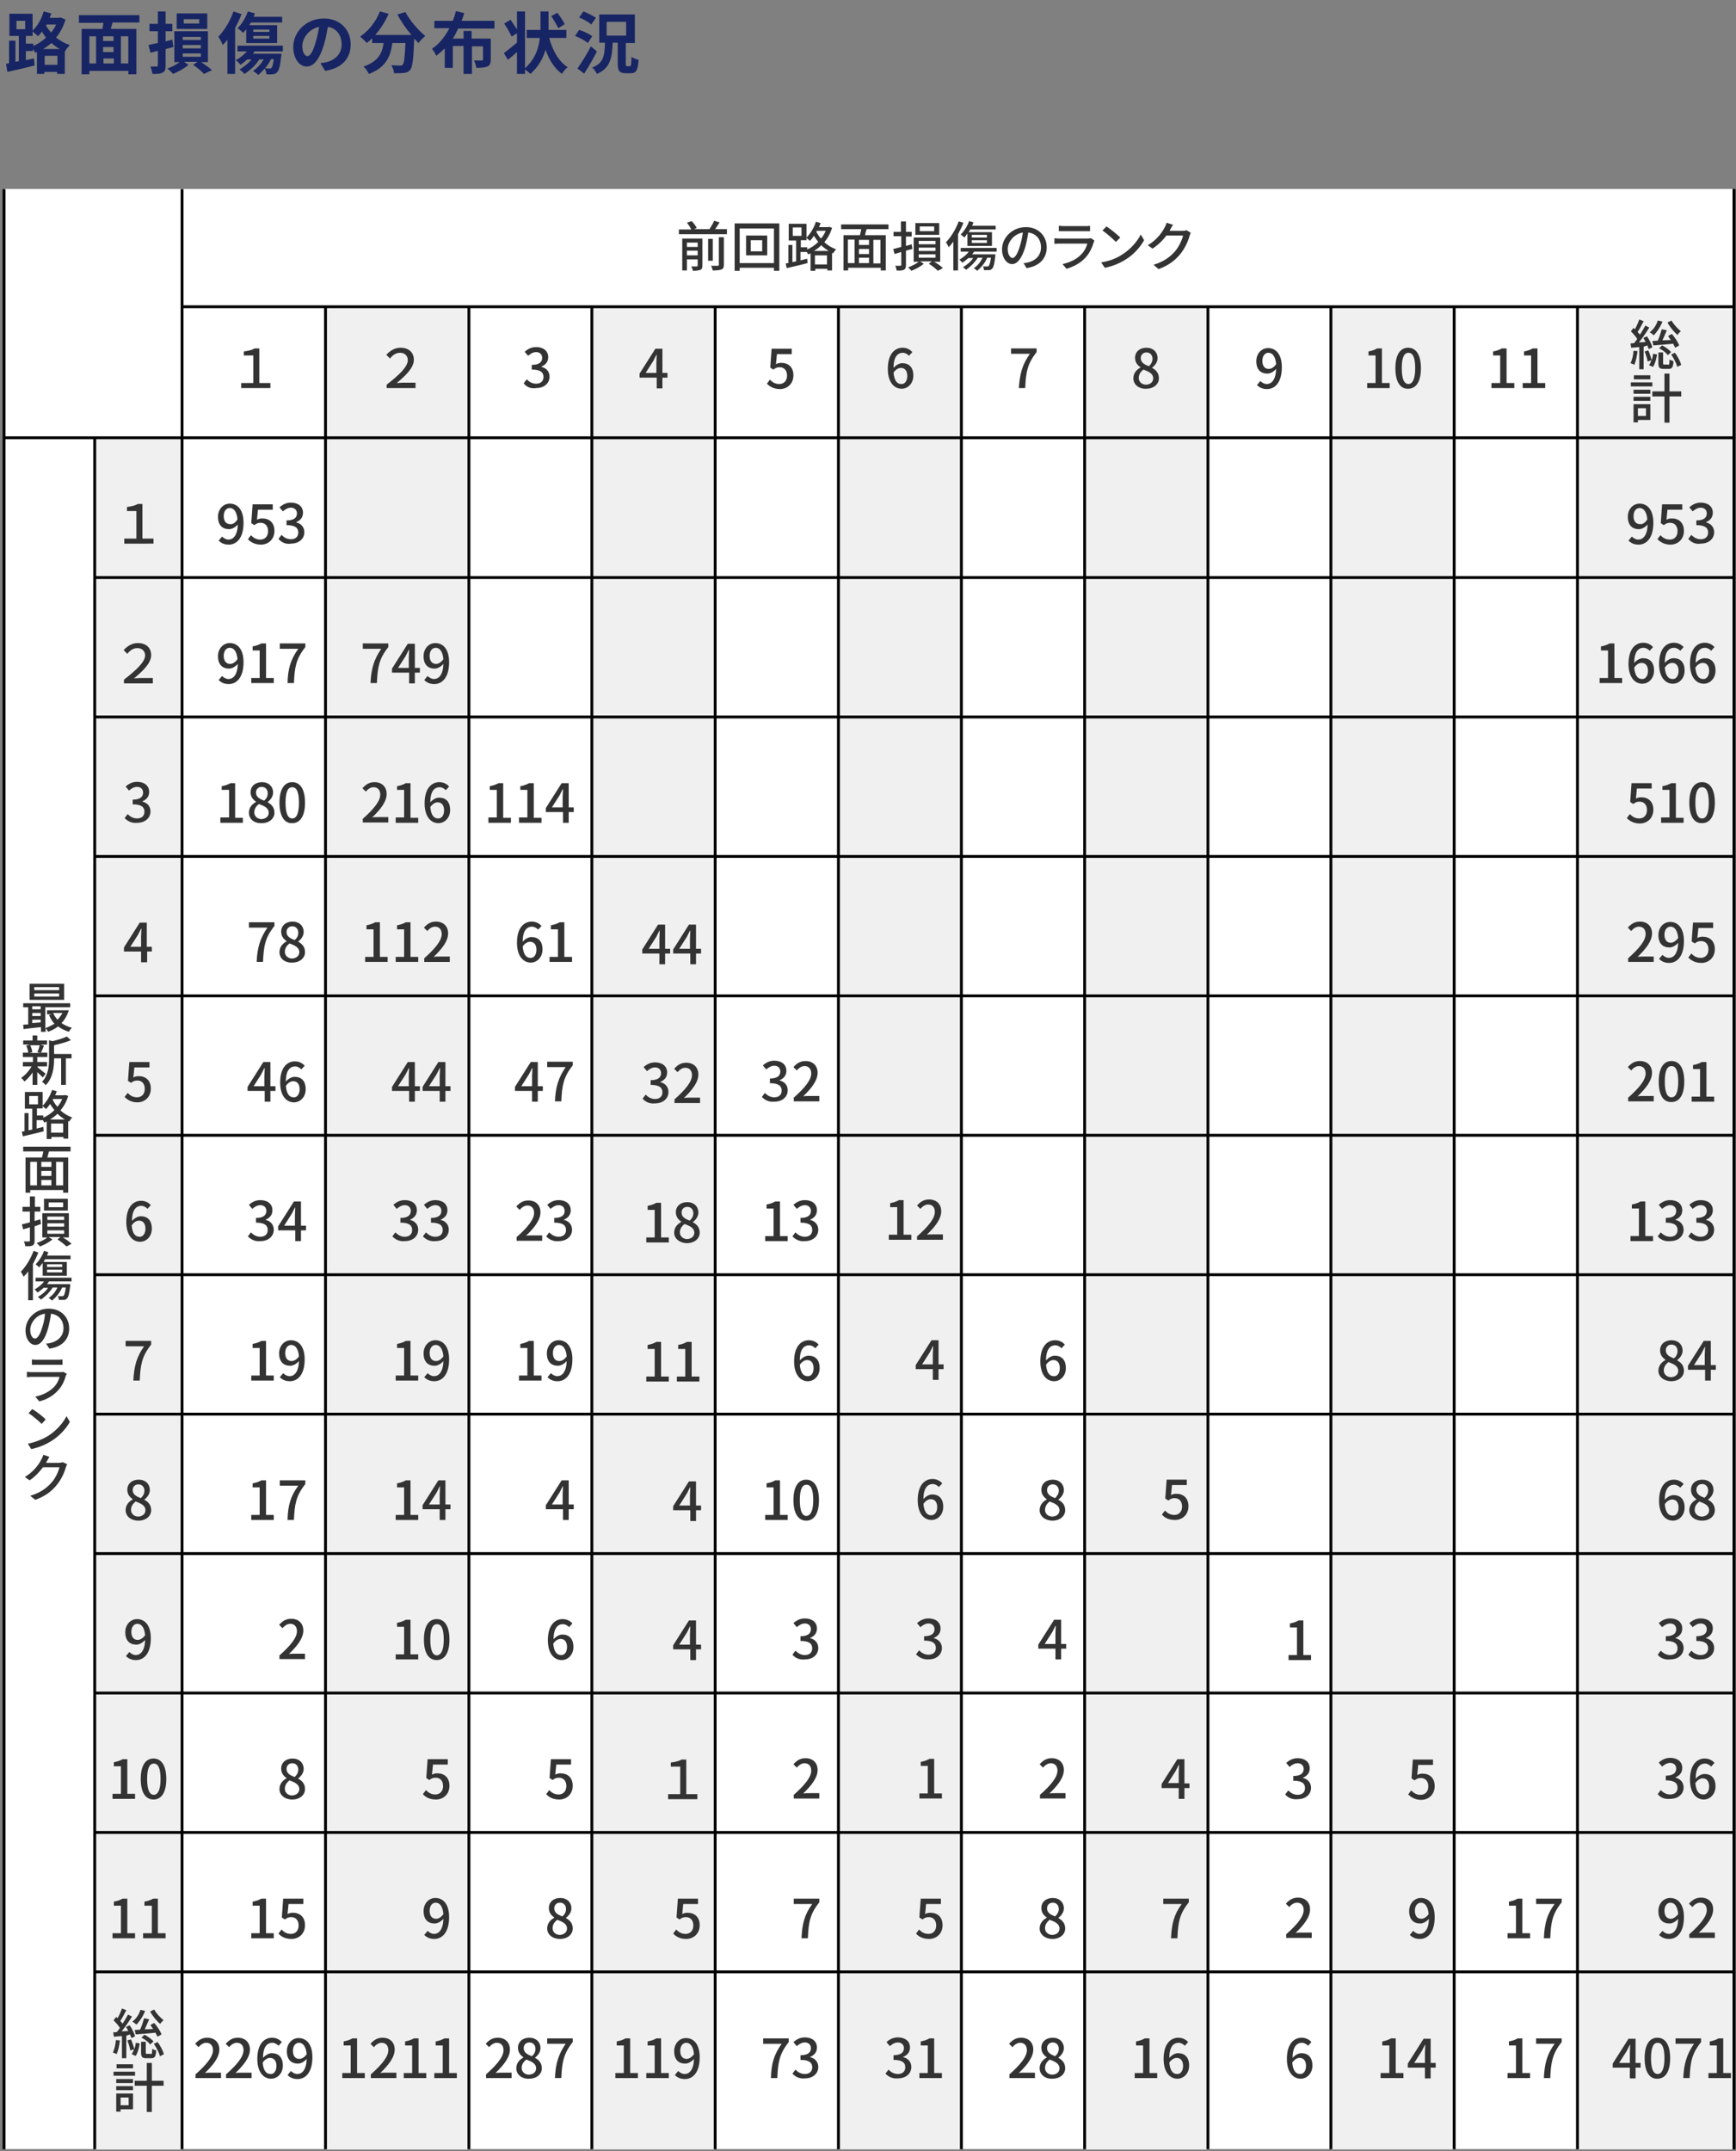
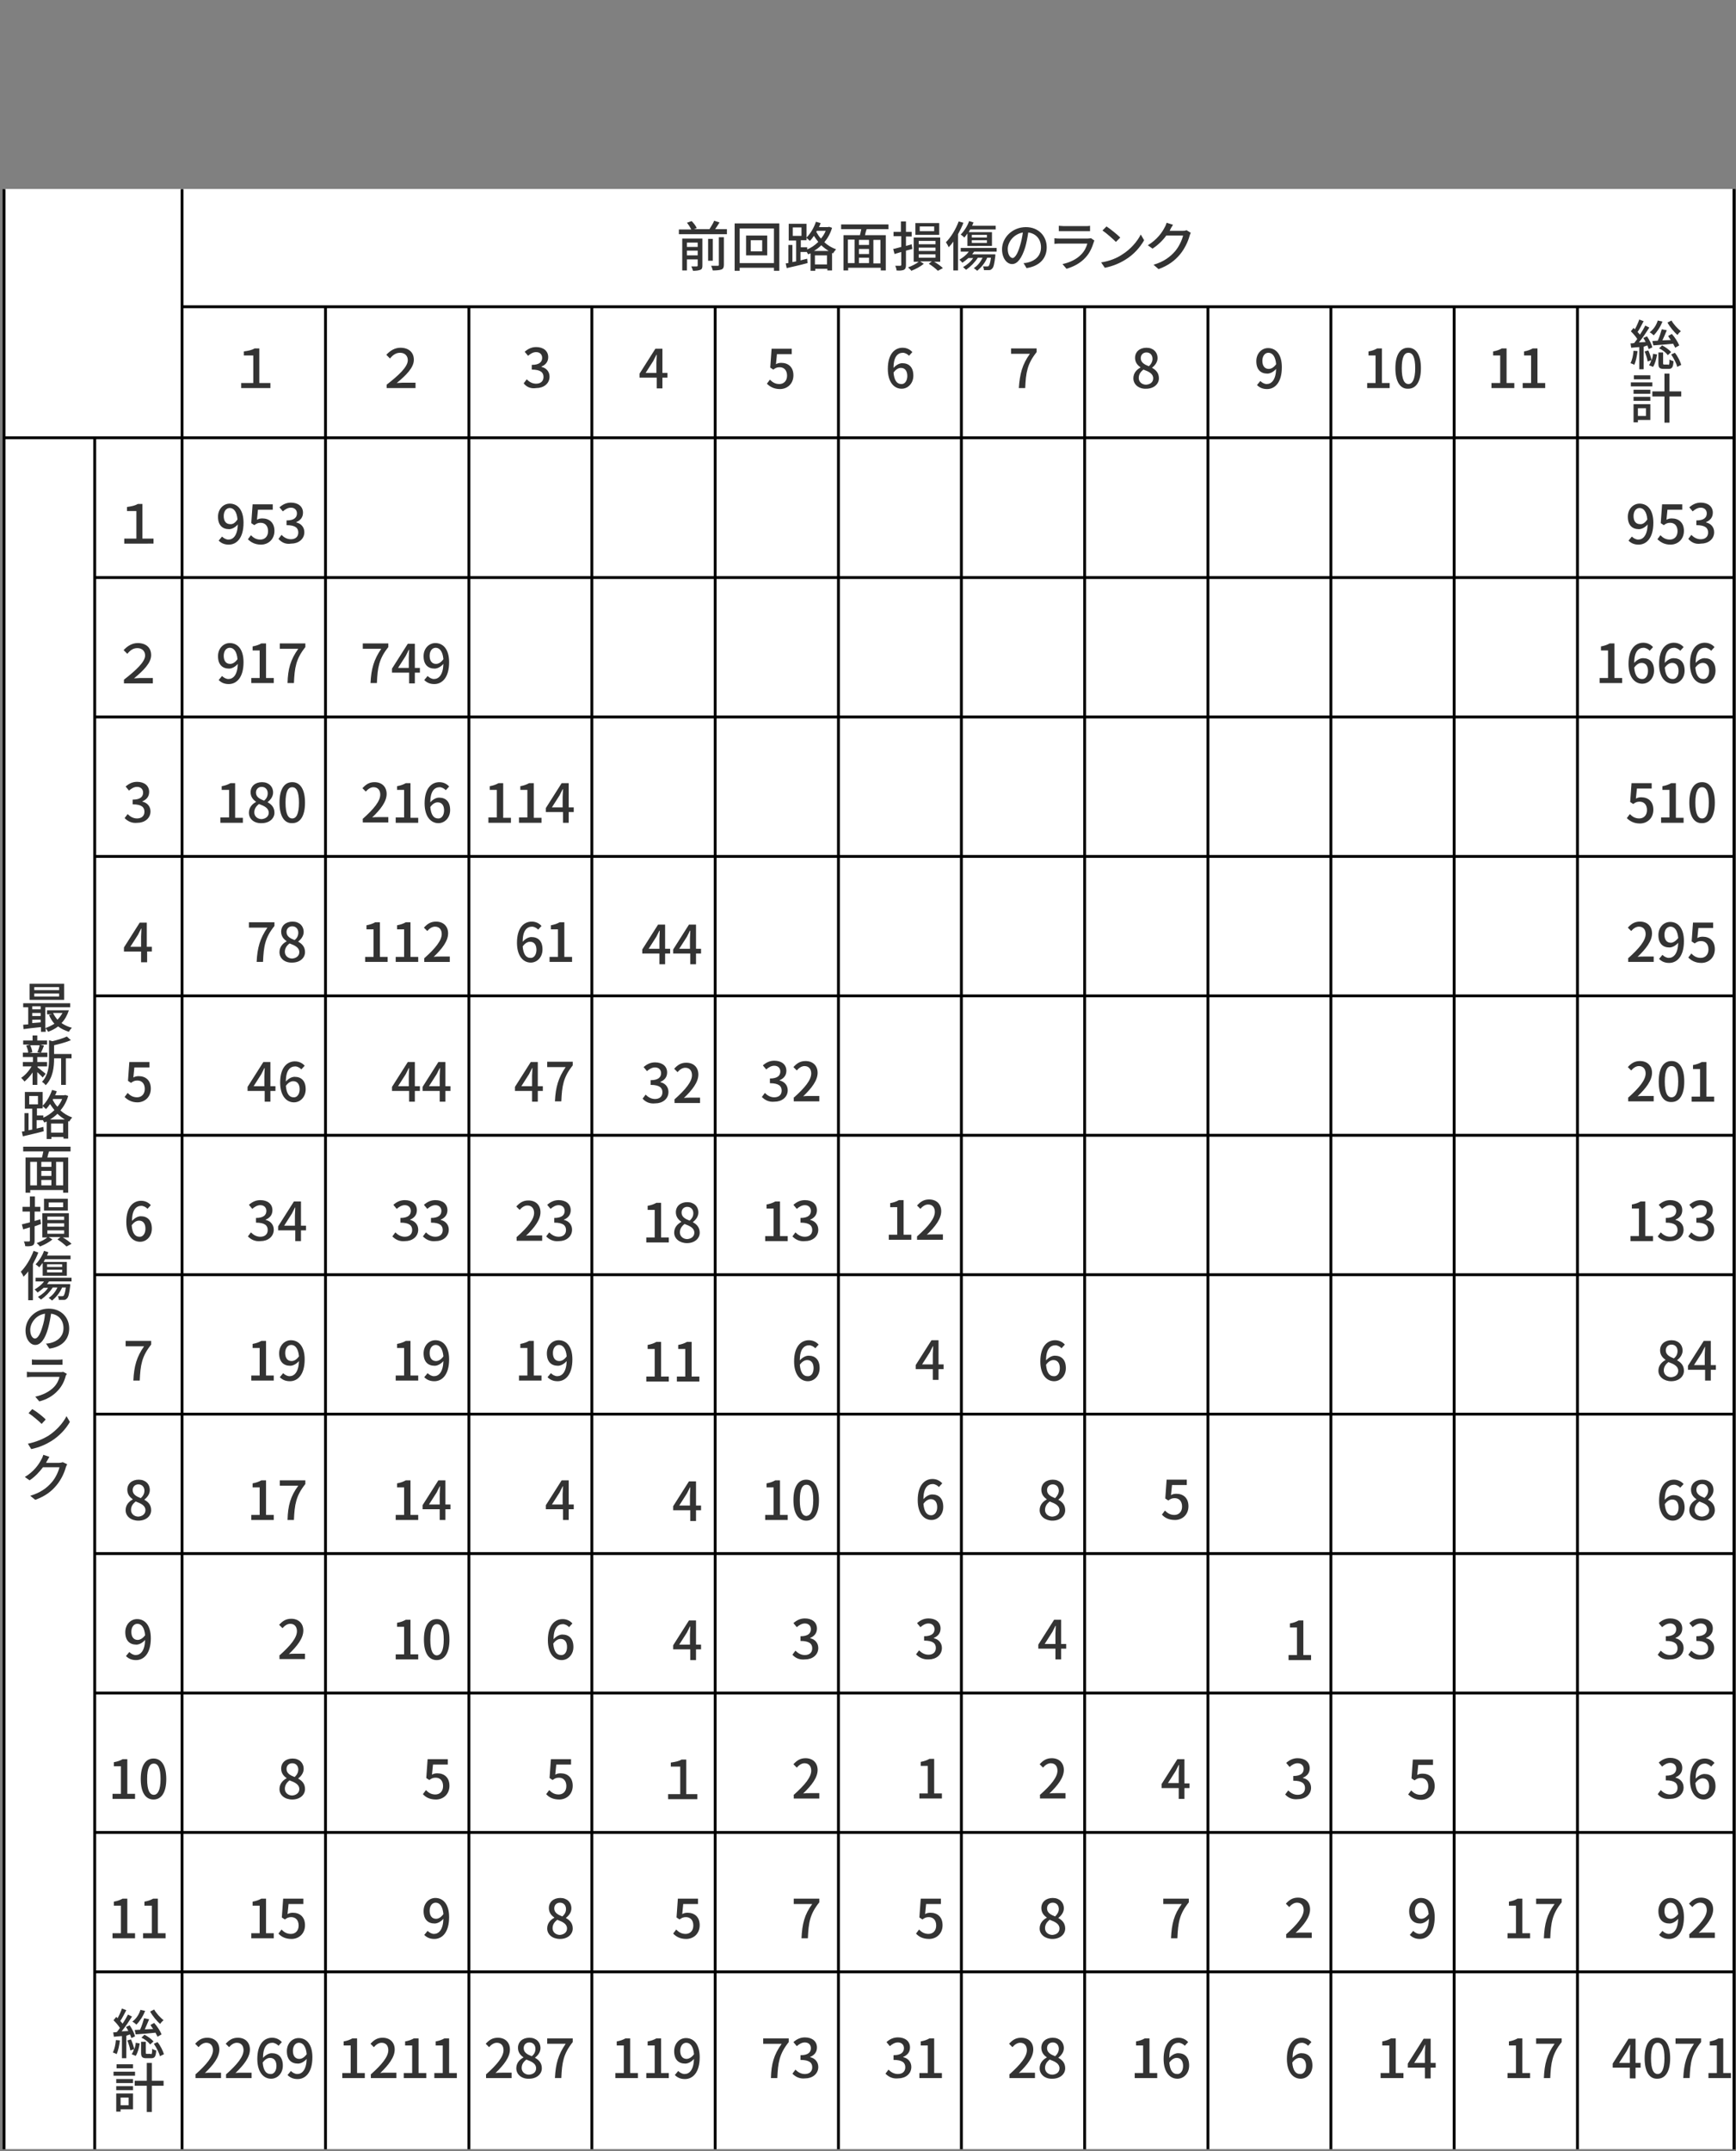
<svg xmlns="http://www.w3.org/2000/svg" viewBox="0 0 516.8 640.3">
  <rect x="0" y="0" width="516.8" height="640.3" fill="#808080" stroke="none" />
-   <path d="M19.5 5.8c-.6 2.1-1.6 3.9-2.8 5.4 1.2.9 2.5 1.7 4.1 2.2-.5.5-1.2 1.4-1.5 2V22H17v-.6h-3.8v.6H11v-6.5l-.5.2c-.2-.3-.4-.8-.7-1.1v.6H7.7v2.7l2.4-.5.2 2.1c-2.8.7-5.8 1.4-8.1 1.9L1.8 19l.9-.2v-6.7h1.9v6.3l1-.2v-7.5H2.8V4.1h6.9v5c1.5-1.4 2.7-3.5 3.3-5.7l2.3.6c-.2.4-.3.9-.5 1.3h2.8l.4-.1zM4.9 8.7h2.6V6.2H4.9zm5 5c1.4-.6 2.7-1.5 3.8-2.5-.5-.6-.9-1.2-1.2-1.8-.4.5-.8 1-1.2 1.4-.3-.4-1.1-1-1.6-1.4v1.3h-2V13h2.2zm7.9.9c-.9-.5-1.7-1.1-2.5-1.8-.8.7-1.6 1.3-2.5 1.8zm-.7 4.7v-2.7h-3.8v2.7zm-3.2-12l-.2.3c.4.7.9 1.4 1.5 2.1.6-.7 1.1-1.5 1.5-2.4zm19.6-.5c-.2.6-.4 1.2-.5 1.8h7.6v13.5h-2.4v-1H26.6v1h-2.3V8.6h6.2l.3-1.8h-7.3V4.5h18v2.2h-8zm-6.9 12.1h2v-8.1h-2zm7.2-8.1h-3.1v1.4h3.1zm0 3.2h-3.1v1.5h3.1zm-3 4.9h3.1v-1.5h-3.1zm7.3-8.1H36v8.1h2.2v-8.1zM51.6 14c-.8.2-1.5.4-2.3.6v4.9c0 1.2-.2 1.8-.9 2.1-.7.4-1.6.4-3 .4-.1-.6-.4-1.6-.6-2.2h1.8c.3 0 .4-.1.4-.4v-4.3l-2.2.6-.6-2.3c.8-.2 1.8-.4 2.8-.6V9.3h-2.5V7.1H47V3.4h2.3v3.7h2v2.2h-2v3c.7-.2 1.4-.3 2-.5zm8.3 4.5c1.2.8 2.5 1.7 3.2 2.4L60.7 22c-.7-.8-2-1.9-3.2-2.7l1.3-.9h-4l1.3.9c-1.1 1-3.1 2.1-4.6 2.7-.4-.5-1.1-1.2-1.7-1.6 1.3-.4 2.7-1.2 3.7-1.9h-1.6V9.3h10v9.2zm1.8-9.9h-9.1V4h9.1zm-7.3 3.3h5.4V11h-5.4zm0 2.5h5.4v-1h-5.4zm0 2.5h5.4v-1h-5.4zm4.9-11.2h-4.6V7h4.6zm12.6-1.5C71.4 5.6 70.7 7 70 8.3V22h-2.3V11.8c-.4.6-.9 1.1-1.4 1.6-.2-.6-.9-1.9-1.3-2.5 1.8-1.8 3.5-4.6 4.5-7.5zm4 11c-.2.3-.4.5-.6.8h8.5s0 .5-.1.8c-.3 2.9-.7 4.2-1.2 4.7-.4.4-.7.5-1.3.6-.4 0-1.1.1-1.9 0 0-.5-.2-1.2-.5-1.7-.6.7-1.3 1.4-1.9 1.9-.3-.3-1.1-.9-1.6-1.2 1.3-.8 2.4-2.1 3.2-3.4h-1.3c-1.1 1.7-2.8 3.3-4.4 4.3-.3-.3-1-1-1.5-1.3 1.3-.8 2.6-1.8 3.6-3h-1.3c-.7.6-1.4 1.2-2 1.6-.3-.4-1-1.1-1.4-1.4 1.2-.6 2.4-1.6 3.3-2.6h-2.8v-1.7h13.5v1.7h-8.3zm-2.7-6.4c-.3.4-.6.7-.8 1-.4-.4-1.2-1.1-1.7-1.4 1.3-1.2 2.4-3.1 3.1-5l2.1.6c-.1.3-.3.7-.4 1H84v1.7h-9.3c-.2.3-.3.5-.5.8h8.3v5.3h-9.2v-4zm2.2.7h4.8v-.7h-4.8zm0 2h4.8v-.8h-4.8zm5.3 6.1c-.5 1-1.1 1.9-1.8 2.7.6.1 1.1.1 1.3.1.3 0 .4 0 .6-.2.3-.3.5-1 .7-2.6zm14.7 1.2c.8-.1 1.3-.2 1.8-.3 2.5-.6 4.5-2.4 4.5-5.3 0-2.7-1.5-4.8-4.1-5.2-.3 1.7-.6 3.5-1.2 5.4-1.2 4-2.9 6.4-5.1 6.4s-4-2.4-4-5.8c0-4.6 4-8.5 9.1-8.5 4.9 0 8 3.4 8 7.7 0 4.2-2.6 7.1-7.6 7.9zm-1.5-6c.5-1.5.8-3.2 1.1-4.8-3.3.7-5 3.6-5 5.7 0 2 .8 3 1.5 3 .8 0 1.6-1.2 2.4-3.9zm26.8-9.2c1.3 2.5 3.8 5.4 5.9 7.1-.6.5-1.6 1.5-2 2.1l-1.3-1.3v.1c-.2 6-.5 8.4-1.2 9.2-.5.6-1 .8-1.8.9-.7.1-1.8.1-3 .1 0-.7-.4-1.7-.8-2.4 1.1.1 2.1.1 2.6.1.4 0 .6 0 .8-.3.4-.4.6-2.2.8-6.4h-3.9c-.5 3.8-1.8 7.3-7 9.2-.3-.7-1-1.7-1.6-2.2 4.5-1.5 5.6-4.1 6-7h-3.4v-1.4c-.5.5-1.1 1-1.6 1.4-.4-.5-1.5-1.5-2-1.9 2.5-1.7 4.7-4.4 5.9-7.5l2.6.7c-1 2.3-2.4 4.5-4 6.3h10.8c-1.6-1.8-3.1-4-4.2-6.1zm15.7 4.9c-.5 1-1 2.1-1.6 3h3.2V9.2h2.4v2.3h5.7v6.2c0 1.1-.2 1.7-1 2.1-.8.3-1.8.4-3.3.4-.1-.7-.4-1.6-.7-2.2h2.3c.3 0 .4-.1.4-.3v-3.9h-3.3V22H138v-8.3h-3.2v6.5h-2.4v-5.8c-.8.8-1.6 1.5-2.5 2.2-.3-.6-.9-1.6-1.3-2.1 2.2-1.4 3.9-3.7 5.2-6.1h-4.5V6.2h5.5c.4-1 .7-1.9.9-2.9l2.5.6c-.2.8-.5 1.6-.8 2.3h9.8v2.3zm27.1 2.8c1 3.7 2.8 7 5.5 8.7-.6.4-1.3 1.3-1.7 2-2.2-1.6-3.8-4.1-4.9-7.2-.7 2.5-2.1 5.1-4.5 7.2-.4-.4-1-.9-1.6-1.3V22h-2.4v-6.5c-.9.8-1.8 1.6-2.7 2.3l-1.2-2c1-.7 2.4-1.9 3.9-3.1V9.9l-1.6 1c-.4-1-1.4-2.7-2.2-3.9l1.9-1.1c.6.9 1.4 2 1.9 2.9V3.4h2.4v16.9c3.1-2.8 4.1-6.1 4.4-9h-3.9V8.9h4.1V3.4h2.4v5.5h5.3v2.4zm2.7-2.9c-.4-.9-1.3-2.4-2.1-3.6l1.8-1c.8 1 1.8 2.5 2.2 3.4zm8.8 4.4c-.8-.7-2.5-1.6-3.8-2.1l1.2-1.8c1.3.4 3.1 1.2 3.9 1.9zm2.7 2.5c-1.1 2.2-2.5 4.6-3.8 6.6l-2-1.5c1.1-1.6 2.8-4.2 4-6.6zm-1.7-8c-.7-.7-2.3-1.6-3.6-2.1l1.3-1.8c1.2.5 2.9 1.3 3.7 1.9zm11.5 12.4c.4 0 .4-.4.5-2.8.5.4 1.5.8 2.1.9-.2 3.1-.7 4-2.3 4h-1.5c-1.9 0-2.4-.7-2.4-2.9v-6.2h-1.5c-.2 4.5-.7 7.6-4.7 9.3-.3-.6-.9-1.5-1.4-1.9 3.4-1.3 3.7-3.6 3.8-7.4h-1.7V4.3H189v8.5h-2.7V19c0 .7.1.7.4.7zm-6.9-9.1h5.8V6.5h-5.8z" fill="#182564" />
  <path d="M516.231 56.242v583.4h-515v-583.4z" fill="#fff" />
-   <path d="M54.25 130.761v509h-26v-509zm85.3-39v548h-42.7v-548zm73.334-.033v548h-36.7v-548zm73.333-.034v548h-36.7v-548zm73.333.067v548h-36.7v-548zm73.334-.033v548h-36.7v-548zm83.333-.034v548h-46.7v-548z" fill="#f0f0f0" />
  <path d="M216.4 68.3v1.4h-14.3v-1.4h3.7c-.3-.6-.8-1.4-1.3-2l1.4-.5c.6.6 1.3 1.5 1.5 2.1l-.8.3h4.6c.5-.8 1.1-1.7 1.4-2.5l1.6.5c-.4.7-.9 1.4-1.3 2h3.5zM209.1 79c0 .7-.1 1.1-.6 1.3s-1.2.3-2.2.3c-.1-.4-.3-.9-.5-1.3h1.6c.2 0 .3-.1.3-.3v-1.8h-3.2v3.3h-1.4V71h6zm-4.6-6.8v1.3h3.2v-1.3zm3.2 3.8v-1.4h-3.2V76zm4.5 1.6h-1.4v-6.5h1.4zm1.8-7h1.5v8.2c0 .8-.2 1.2-.7 1.4s-1.4.3-2.6.3c-.1-.4-.3-1-.5-1.4h2c.3 0 .3-.1.3-.3zm18-4.1v14.1h-1.6v-.9h-10.2v.9h-1.5V66.5zm-1.6 11.8V68h-10.2v10.3zm-2-8.1V76h-6.3v-5.9h6.3zm-1.5 1.3h-3.4v3.3h3.4zm20.8-3.7c-.5 1.7-1.3 3.1-2.3 4.3 1 .9 2.1 1.6 3.5 2.1-.3.3-.7.9-.9 1.2l-.3-.1v5.2h-1.4V80h-3.6v.6h-1.4v-5.2c-.2.1-.5.2-.7.3-.1-.2-.3-.4-.4-.7h-1.9v2.5l2-.5.1 1.3c-2.2.6-4.5 1.1-6.2 1.5l-.3-1.4c.2 0 .5-.1.8-.1v-5.4h1.2V78l1.1-.2v-6.2h-2.2v-5h5.3v4.1c1.2-1.2 2.2-2.9 2.8-4.7l1.4.4c-.1.4-.3.8-.5 1.2h2.7l.3-.1zM236 70.2h2.6v-2.5H236zm4.2 4.1c1.2-.5 2.4-1.3 3.4-2.3-.5-.6-.9-1.2-1.3-1.8-.4.6-.8 1.1-1.2 1.5-.2-.2-.7-.6-1-.9v.7h-1.7v2.1h1.9v.7zm6.5.4c-.8-.5-1.6-1.1-2.2-1.7-.7.7-1.4 1.2-2.2 1.7zm-.5 4V76h-3.6v2.7zm-3-10l-.2.3c.4.7.8 1.4 1.4 2 .6-.7 1.1-1.5 1.4-2.3zm14.8-.5c-.2.6-.4 1.2-.5 1.8h6.2v10.5h-1.5v-.8h-9.7v.8h-1.4V70h4.9c.1-.5.3-1.2.4-1.8h-6v-1.4h14.1v1.4zm-5.6 10.1h2v-7h-2zm6.3-6.9h-3v1.5h3zm0 2.7h-3v1.5h3zm-3 4.2h3v-1.6h-3zm6.4-6.9H260v7h2.1zm7.6 3.2v4.3c0 .8-.2 1.2-.6 1.4s-1.2.3-2.2.2c0-.4-.2-1-.4-1.4h1.5c.2 0 .3-.1.3-.3V75l-2 .6-.4-1.5c.7-.1 1.5-.4 2.4-.6v-3.2H266V69h2.2v-3.1h1.5V69h1.7v1.4h-1.7v2.8c.6-.2 1.2-.3 1.7-.5l.2 1.4zm8.2 3.2c1.1.6 2.2 1.4 2.8 2l-1.5.8c-.6-.6-1.7-1.5-2.7-2.1l.9-.7h-3.5l1.1.7c-.9.8-2.4 1.6-3.7 2.1-.2-.3-.7-.8-1-1 1.1-.4 2.5-1.1 3.2-1.7H272v-7.2h7.9v7.2h-2zm1.7-7.9h-7.1v-3.5h7.1zm-6.1 2.8h5v-1h-5zm0 2h5v-1h-5zm0 2h5v-1h-5zm4.6-9.3h-4.3v1.4h4.3zm8.7-1.1c-.4 1.1-1 2.3-1.6 3.4v10.8h-1.4v-8.6c-.4.6-.9 1.2-1.4 1.7-.1-.4-.6-1.2-.8-1.5 1.5-1.5 2.9-3.8 3.8-6.2zm3.2 8.6c-.2.3-.4.5-.6.8h6.9v.5c-.3 2.4-.5 3.4-1 3.8-.3.3-.5.4-.9.4h-1.5c0-.4-.1-.8-.3-1.1h1.2s.4 0 .5-.1c.2-.2.5-.9.7-2.5h-1.1c-.7 1.6-1.8 2.9-3 3.9-.2-.2-.7-.6-1-.8 1.1-.7 2-1.8 2.6-3.1h-1.4c-.9 1.4-2.2 2.7-3.5 3.6-.2-.2-.7-.6-.9-.8 1.2-.7 2.3-1.6 3-2.7h-1.4c-.6.5-1.2 1-1.8 1.4-.2-.2-.6-.7-.9-.9 1-.6 2.1-1.4 2.8-2.4H286v-1.1h10.7v1.1zm-2-5.4l-.9 1.2c-.2-.2-.8-.7-1.1-.9 1-1 2-2.5 2.5-4l1.3.4c-.1.3-.3.7-.4 1h7v1.1h-7.6c-.1.3-.3.5-.4.8h6.9v4.1H288zm1.3 1.2h4.5v-.8h-4.5zm0 1.6h4.5v-.8h-4.5zm15.4 6c.6 0 1-.1 1.4-.2 2-.5 3.8-1.9 3.8-4.5 0-2.3-1.4-4.1-3.8-4.4-.2 1.4-.5 3-.9 4.4-1 3.2-2.3 5-3.9 5s-3-1.8-3-4.4c0-3.5 3.1-6.6 7.1-6.6 3.8 0 6.2 2.7 6.2 6s-2.1 5.6-6 6.2zm-1.1-5c.4-1.2.7-2.7.9-4.1-2.8.5-4.5 2.9-4.5 4.9 0 1.8.8 2.7 1.5 2.7.6-.1 1.4-1.1 2.1-3.5zm22.2-1.7c-.1.2-.2.4-.2.5-.5 1.6-1.2 3.2-2.4 4.5-1.6 1.8-3.7 2.8-5.7 3.4l-1.2-1.4c2.3-.5 4.3-1.5 5.6-2.9.9-.9 1.5-2.1 1.8-3.2h-8.1c-.4 0-1.1 0-1.7.1v-1.7c.6.1 1.2.1 1.7.1h8.2c.4 0 .8-.1 1-.1zm-10.6-4.4c.4 0 1 .1 1.5.1h6.2c.5 0 1.2 0 1.6-.1v1.6h-9.3zm18.8 8.6c2.6-1.6 4.6-4 5.6-6l1 1.7c-1.2 2.1-3.1 4.3-5.6 5.8-1.6 1-3.6 1.9-6.1 2.4l-1.1-1.6c2.6-.4 4.7-1.3 6.2-2.3zm-.5-5.1l-1.3 1.3c-.8-.8-2.8-2.6-4-3.4l1.2-1.2c1.1.7 3.2 2.4 4.1 3.3zm21-1.4c-.2.3-.3.7-.4 1-.4 1.5-1.4 3.7-2.8 5.4-1.5 1.8-3.4 3.3-6.4 4.4l-1.5-1.3c3.1-.9 5-2.4 6.4-4 1.2-1.4 2.1-3.4 2.4-4.7h-5c-1 1.4-2.4 2.8-4.1 3.9l-1.4-1c2.8-1.7 4.3-3.9 5-5.3.2-.3.5-1 .6-1.4l1.9.6c-.3.5-.7 1.1-.8 1.4-.1.1-.1.3-.2.4h3.8c.4 0 .9 0 1.2-.2zm-334 231.4c-.5 1.5-1.2 2.8-2.2 3.8.9.6 1.9 1.1 3.1 1.4-.3.3-.7.8-.9 1.2-1.2-.4-2.3-.9-3.2-1.6-.9.7-1.9 1.2-3 1.6-.1-.3-.5-.8-.7-1.1v1.1h-1.4v-1.4c-1.9.2-3.8.4-5.2.6l-.1-1.3c.4 0 .9-.1 1.5-.1v-5.1H6.9v-1.2h14v1.2h-7.4v6.2c.9-.3 1.9-.8 2.7-1.3-.7-.8-1.2-1.6-1.6-2.6l.9-.2H14v-1.2h5.6zm-1.4-3.1H8.8v-4.8h10.3zm-9.5 1.9v.9h2.5v-.9zm0 2.9h2.5v-.9H9.6zm2.5 1.9v-.8H9.6v1zm5.5-10.5h-7.4v.9h7.4zm0 1.9h-7.4v.9h7.4zm-1.8 5.8c.3.7.8 1.4 1.3 2 .6-.6 1.1-1.3 1.5-2zm-3.1 19.2c-.3-.4-1-1-1.6-1.6v3.8H9.7v-3.7c-.7 1.1-1.6 2-2.4 2.7-.2-.3-.7-.8-1-1.1 1.1-.7 2.3-2 3.1-3.4H6.8v-1.3h3v-1.5h-3v-1.3h1.6c0-.6-.3-1.4-.6-2.1l1.1-.3h-2v-1.2h2.8v-1.5h1.4v1.5H14v1.2h-2l1.1.3c-.3.8-.6 1.5-.9 2.1h1.9v1.3h-3v1.5H14v1.3h-2.8v.3c.6.4 2 1.6 2.4 1.9zM9 311.1c.3.7.6 1.5.6 2.1l-.9.2h3.5l-1.1-.2c.3-.6.6-1.5.7-2.1zm12.3 3.9h-1.7v7.9h-1.4V315h-2.1v.1c0 2.4-.3 5.7-2.5 7.9-.2-.3-.7-.8-1.1-1 1.9-2 2.1-4.7 2.1-6.9v-5.5l1 .3c1.6-.4 3.3-.9 4.3-1.4l1.2 1.1c-1.4.6-3.3 1.1-5 1.5v2.6h5.2zm-1 11.2c-.5 1.7-1.3 3.1-2.3 4.3 1 .9 2.1 1.6 3.5 2.1-.3.3-.7.9-.9 1.2l-.3-.1v5.2h-1.4v-.5h-3.6v.6h-1.4v-5.2c-.2.1-.5.2-.7.3-.1-.2-.3-.4-.4-.7h-1.9v2.5l2-.5.1 1.3c-2.2.6-4.5 1.1-6.2 1.5l-.3-1.4c.2 0 .5-.1.8-.1v-5.4h1.2v5.1l1.1-.2V330H7.4v-5h5.3v4.1c1.2-1.2 2.2-2.9 2.8-4.7l1.4.4c-.1.4-.3.8-.5 1.2h2.7l.3-.1zm-11.6 2.5h2.6v-2.5H8.7zm4.1 4c1.2-.5 2.4-1.3 3.4-2.3-.5-.6-.9-1.2-1.3-1.8-.4.6-.8 1.1-1.2 1.5-.2-.2-.7-.6-1-.9v.7H11v2.1h1.9v.7zm6.5.5c-.8-.5-1.6-1.1-2.2-1.7-.7.7-1.4 1.2-2.2 1.7zm-.5 3.9v-2.7h-3.6v2.7zm-3-10l-.1.3c.4.7.8 1.4 1.4 2 .6-.7 1.1-1.5 1.4-2.3zm-1.2 15.6c-.2.6-.4 1.2-.5 1.8h6.2V355h-1.5v-.8H9v.8H7.6v-10.5h4.9c.1-.5.3-1.2.4-1.8h-6v-1.4H21v1.4zM9 352.8h2v-7H9zm6.3-7h-3v1.5h3zm0 2.7h-3v1.5h3zm-3 4.3h3v-1.6h-3zm6.5-7h-2.1v7h2.1zM10.3 365v4.3c0 .8-.2 1.2-.6 1.4s-1.2.3-2.2.2c0-.4-.2-1-.4-1.4h1.5c.2 0 .3-.1.3-.3v-3.9l-2 .6-.4-1.5c.7-.1 1.5-.4 2.4-.6v-3.2H6.7v-1.4h2.2v-3.1h1.5v3.1H12v1.4h-1.7v2.8c.6-.2 1.2-.3 1.7-.5l.2 1.4zm8.2 3.2c1.1.6 2.2 1.4 2.8 2l-1.5.8c-.6-.6-1.7-1.5-2.7-2.1l.9-.7h-3.5l1.1.7c-.9.8-2.4 1.6-3.7 2.1-.2-.3-.7-.8-1-1 1.1-.4 2.5-1.1 3.2-1.7h-1.5v-7.2h7.9v7.2h-2zm1.7-7.9h-7.1v-3.5h7.1zm-6.1 2.8h5v-1h-5zm0 2h5v-1h-5zm0 2.1h5v-1h-5zm4.7-9.3h-4.3v1.4h4.3zm-7.4 14.9c-.4 1.1-1 2.3-1.6 3.4V387H8.4v-8.6c-.4.6-.9 1.1-1.4 1.6-.1-.4-.6-1.2-.8-1.5 1.5-1.5 2.9-3.8 3.8-6.2zm3.2 8.6c-.2.3-.4.5-.6.8h6.9v.5c-.3 2.4-.5 3.4-1 3.8-.3.3-.5.4-.9.4h-1.5c0-.4-.1-.8-.3-1.1h1.2s.4 0 .5-.1c.2-.2.5-.9.7-2.5h-1.1c-.7 1.6-1.8 2.9-3 3.9-.2-.2-.7-.6-1-.8 1.1-.7 2-1.8 2.6-3.1h-1.4c-.9 1.4-2.2 2.7-3.5 3.6-.2-.2-.7-.6-.9-.8 1.2-.7 2.3-1.6 3-2.7H13c-.6.5-1.2 1-1.8 1.4-.2-.2-.6-.7-.9-.9 1-.6 2.1-1.4 2.8-2.4h-2.5v-1.1h10.7v1.1zm-2-5.4l-.9 1.2c-.2-.2-.8-.7-1.1-.9 1-1 2-2.5 2.5-4l1.3.4c-.1.3-.3.7-.4 1h7v1.1h-7.6c-.1.3-.3.5-.4.8h6.9v4.1h-7.2V376zm1.4 1.1h4.5v-.8H14zm0 1.6h4.5v-.8H14zm-.3 21.2c.5 0 1-.1 1.4-.2 2-.5 3.8-1.9 3.8-4.4 0-2.3-1.4-4-3.7-4.3-.2 1.4-.5 2.9-.9 4.4-.9 3.2-2.2 4.9-3.8 4.9-1.5 0-2.9-1.7-2.9-4.3 0-3.5 3-6.5 6.9-6.5 3.7 0 6.1 2.6 6.1 5.9 0 3.2-2.1 5.5-5.9 6zm-1.1-4.9c.4-1.2.7-2.6.8-4-2.8.4-4.4 2.9-4.4 4.8 0 1.8.8 2.6 1.4 2.6.7 0 1.5-1 2.2-3.4zm7.3 13.9c-.1.2-.2.4-.3.5-.4 1.6-1.1 3.1-2.3 4.4-1.6 1.8-3.6 2.8-5.6 3.3l-1.2-1.4c2.3-.5 4.2-1.5 5.5-2.8.9-.9 1.5-2.1 1.7-3.1h-8c-.4 0-1 0-1.7.1v-1.6c.6.1 1.2.1 1.7.1h8.1c.4 0 .8 0 1-.1zm-10.4-4.3c.4.1 1 .1 1.5.1h6.1c.5 0 1.1 0 1.5-.1v1.6H9.5zm4.8 22.8c2.5-1.6 4.5-3.9 5.5-5.9l1 1.7c-1.1 2-3.1 4.2-5.5 5.7-1.6 1-3.6 1.9-6 2.4l-1-1.6c2.4-.5 4.5-1.4 6-2.3zm-.7-4.9l-1.2 1.3c-.8-.8-2.8-2.5-3.9-3.2l1.1-1.2c1.1.6 3.2 2.2 4 3.1zm6.4 13.3c-.1.2-.3.6-.4.9-.4 1.5-1.3 3.6-2.8 5.4s-3.3 3.2-6.3 4.3L9 445.2c3-.9 4.9-2.3 6.3-3.9 1.2-1.3 2.1-3.3 2.4-4.6h-4.9c-1 1.3-2.3 2.8-4 3.9l-1.4-1c2.7-1.6 4.2-3.8 4.9-5.2.2-.3.5-1 .6-1.4l1.8.6c-.3.5-.6 1.1-.8 1.4-.1.1-.1.3-.2.4h3.8c.4 0 .9-.1 1.2-.2z" fill="#333" />
  <path d="M516.2 639.7V56.3m-515 0v583.4" fill="#fff" stroke="#000" stroke-miterlimit="10" stroke-width=".85" />
  <path d="M516.2 130.3H1.2m515-39h-462m462 80.6h-488m488 41.5h-488m488 41.5h-488m488 41.5h-488m488 41.5h-488m488 41.5h-488m488 41.5h-488m488 41.5h-488m488 41.5h-488m488 41.5h-488m488 41.5h-488m26-530.6v583.4m42.7-548v548m42.7-548v548m36.6-548v548m36.7-548v548m36.7-548v548m36.6-548v548m36.7-548v548m36.7-548v548m36.6-548v548m36.7-548v548m36.7-548v548m46.6-583.4v583.4m-488-509v509" fill="none" stroke="#000" stroke-miterlimit="10" stroke-width=".85" />
  <path d="M115.1 114.5c3.6-2.8 6.3-5.3 6.3-7.3 0-1.3-.9-2.2-2.3-2.2-1.2 0-2.1.6-3 1.7l-1.1-1.1c1.2-1.3 2.6-2.1 4.2-2.1 2.4 0 4 1.3 4 3.6s-2.3 4.6-5.1 6.9c.6 0 1.2-.1 1.8-.1h3.8v1.6h-8.6zm40.8-.4l.9-1.2c.7.7 1.6 1.3 2.8 1.3 1.3 0 2.2-.7 2.2-2s-.8-2.2-3.5-2.2v-1.4c2.3 0 3.1-.9 3.1-2.1 0-1-.7-1.7-1.8-1.7-.9 0-1.7.5-2.4 1.1l-1-1.2c.9-.8 2-1.4 3.4-1.4 2.1 0 3.6 1.1 3.6 3 0 1.4-.8 2.3-2 2.8v.1c1.4.3 2.4 1.4 2.4 2.9 0 2.1-1.8 3.4-3.9 3.4-1.9.3-3.1-.5-3.8-1.4zm42.8-1.7h-1.5v3.2h-1.7v-3.2h-5.1v-1.2l4.7-7.4h2.1v7.2h1.5zm-3.3-1.4v-3.1c0-.6.1-1.6.1-2.3h-.1l-.9 1.8-2.3 3.6zm32.9 3.2l.9-1.2c.7.7 1.5 1.3 2.8 1.3s2.3-.9 2.3-2.5-.9-2.5-2.2-2.5c-.8 0-1.2.2-1.9.7l-.9-.6.4-5.6h6v1.6h-4.4l-.3 3c.5-.3 1-.4 1.6-.4 2 0 3.6 1.2 3.6 3.7 0 2.6-1.9 4.1-4 4.1-1.9 0-3.1-.8-3.9-1.6zm42.3-8.3c-.4-.5-1.2-.9-1.8-.9-1.5 0-2.8 1.1-2.8 4.5.7-.8 1.7-1.4 2.6-1.4 2 0 3.3 1.2 3.3 3.7 0 2.3-1.6 3.9-3.5 3.9-2.2 0-4.1-1.9-4.1-5.9 0-4.5 2.1-6.3 4.4-6.3 1.3 0 2.3.6 2.9 1.3zm-.5 6c0-1.5-.7-2.4-1.9-2.4-.7 0-1.5.4-2.2 1.4.2 2.3 1 3.4 2.3 3.4 1 .1 1.8-.9 1.8-2.4zm36.5-6.6H301v-1.6h7.6v1.1c-2.8 3.5-3.2 6.1-3.4 10.7h-1.9c.3-4.2 1-7 3.3-10.2zm30.8 7.3c0-1.6 1-2.6 2.1-3.2v-.1c-.9-.6-1.6-1.5-1.6-2.8 0-1.8 1.4-3 3.4-3s3.3 1.3 3.3 3.1c0 1.2-.8 2.2-1.6 2.8v.1c1.1.6 2 1.5 2 3.1 0 1.7-1.5 3.1-3.8 3.1-2.1.1-3.8-1.2-3.8-3.1zm5.9 0c0-1.4-1.3-2-2.9-2.6-.8.6-1.4 1.4-1.4 2.5 0 1.2 1 2 2.2 2 1.3-.1 2.1-.8 2.1-1.9zm-.2-5.8c0-1.1-.7-1.9-1.8-1.9-1 0-1.7.7-1.7 1.7 0 1.3 1.1 1.9 2.4 2.4.7-.6 1.1-1.4 1.1-2.2zm32.1 6.6c.5.5 1.2.9 1.9.9 1.4 0 2.7-1.2 2.8-4.5-.7.8-1.7 1.4-2.6 1.4-2 0-3.3-1.2-3.3-3.7 0-2.3 1.6-3.9 3.5-3.9 2.3 0 4.1 1.8 4.1 5.7 0 4.6-2.1 6.5-4.4 6.5-1.4 0-2.3-.5-3-1.2zm4.7-5c-.2-2.3-1.1-3.4-2.3-3.4-1 0-1.8.9-1.8 2.4s.7 2.4 1.9 2.4c.7 0 1.5-.4 2.2-1.4zm27 5.6h2.6v-8.2h-2.1v-1.2c1.1-.2 1.9-.5 2.6-.9h1.4V114h2.3v1.5H407V114zm8.5-4.4c0-4.1 1.5-6.1 3.8-6.1s3.8 2 3.8 6.1-1.5 6.1-3.8 6.1c-2.3.1-3.8-2-3.8-6.1zm5.9 0c0-3.4-.8-4.6-2-4.6s-2 1.2-2 4.6.8 4.7 2 4.7c1.1 0 2-1.3 2-4.7zM444 114h2.6v-8.2h-2.1v-1.2c1.1-.2 1.9-.5 2.6-.9h1.4V114h2.3v1.5H444zm9.2 0h2.6v-8.2h-2.1v-1.2c1.1-.2 1.9-.5 2.6-.9h1.4V114h2.3v1.5h-6.7V114zm34.3-9.5c-.2 1.5-.5 3.1-1 4.1-.2-.2-.8-.4-1.1-.5.5-1 .8-2.4.9-3.7zm1.8-1.3v6.7H488v-6.6c-.8.1-1.7.1-2.4.2l-.2-1.3c.3 0 .7 0 1.1-.1l.9-1.2c-.4-.7-1.2-1.6-1.9-2.3l.8-1 .4.4c.5-.9 1-2 1.3-2.9l1.3.5c-.6 1.1-1.2 2.4-1.8 3.2.3.3.5.6.7.8.6-.9 1.2-1.9 1.6-2.7l1.2.6c-.9 1.4-2 3.1-3.1 4.4l2-.1c-.2-.4-.4-.8-.7-1.2l1.1-.5c.7 1 1.4 2.4 1.6 3.3l-1.1.5c-.1-.3-.2-.7-.4-1.1zm1.4 1.1c.4.9.8 2.1 1 2.9.2-.6.4-1.3.4-1.9l1.2.2c-.2 1.3-.6 2.8-1.2 3.7l-1.2-.5c.3-.4.5-.9.7-1.5l-1.1.4c-.1-.8-.5-2-.9-3zm4.2-8.6c-.6 1.6-1.6 3.1-2.6 4.1-.3-.3-.8-.7-1.2-.9 1.1-.8 2-2.1 2.4-3.5zm1.3 2.6c-.4 1-.9 2.1-1.3 3l2.5-.1c-.3-.4-.6-.8-.8-1.2l1.1-.6c.9 1 1.8 2.4 2.2 3.4l-1.2.7c-.1-.3-.4-.7-.6-1.2-2.1.2-4.3.4-5.9.5l-.3-1.3 1.6-.1c.5-1 .9-2.4 1.2-3.4zm.4 10.3c.3 0 .4-.2.4-1.6.3.2.8.4 1.2.5-.1 1.9-.5 2.3-1.5 2.3h-1.4c-1.3 0-1.6-.4-1.6-1.7v-3.2h1.4v3.2c0 .4.1.4.4.4h1.1zm-1.8-5.8c1 .5 2.1 1.3 2.7 2l-1 .9c-.5-.7-1.6-1.6-2.6-2zm2.8-7.4c.6 1.1 1.8 2.4 2.8 3.2-.3.2-.8.7-1 1.1-1-.8-2.3-2.4-3-3.7zm1 9.6c.9 1.1 1.6 2.6 1.9 3.6l-1.2.6c-.2-1-1-2.5-1.8-3.7zm-6.7 10h-6.4v-1.2h6.4zm-.6 10h-3.7v.7h-1.3v-5.4h5zm-5-9h5v1.2h-5zm0 2.1h5v1.2h-5zm5-5.2h-4.9v-1.2h4.9zm-3.7 8.6v2.3h2.4v-2.3zm12.8-3.5H497v7.8h-1.5V118h-3.6v-1.5h3.6v-5.3h1.5v5.3h3.5v1.5zm-428.6-4h3.6v-8.2h-2.8v-1.2c1.4-.2 2.4-.4 3.2-.9h1.4V114h3.3v1.5h-8.7zm-34.9 88.3c3.6-2.8 6.3-5.3 6.3-7.2 0-1.3-.9-2.2-2.3-2.2-1.2 0-2.1.6-3 1.7l-1.1-1.1c1.2-1.3 2.6-2.1 4.2-2.1 2.4 0 4 1.3 4 3.6s-2.3 4.6-5.1 6.9c.6 0 1.2-.1 1.8-.1h3.8v1.6h-8.6zm.2 41.2l.9-1.2c.7.7 1.6 1.3 2.8 1.3 1.3 0 2.2-.7 2.2-2s-.8-2.2-3.5-2.2V238c2.3 0 3.1-.9 3.1-2.1 0-1-.7-1.7-1.8-1.7-.9 0-1.7.5-2.4 1.1l-1-1.2c.9-.8 2-1.4 3.4-1.4 2.1 0 3.6 1.1 3.6 3 0 1.4-.8 2.3-2 2.8v.1c1.4.3 2.4 1.4 2.4 2.9 0 2.1-1.8 3.4-3.9 3.4-1.8.2-3-.6-3.8-1.4zm8.2 39.7h-1.5v3.2H42v-3.2h-5.1V282l4.7-7.4h2.1v7.2h1.5v1.4zm-3.3-1.4v-3.1c0-.6.1-1.6.1-2.3H42l-.9 1.8-2.3 3.6zm-4.9 44.7l.9-1.2c.7.7 1.5 1.3 2.8 1.3s2.3-.9 2.3-2.5-.9-2.5-2.2-2.5c-.8 0-1.2.2-1.9.7l-.9-.6.4-5.6h6v1.6H40l-.3 3c.5-.3 1-.4 1.6-.4 2 0 3.6 1.2 3.6 3.7 0 2.6-1.9 4.1-4 4.1-1.8 0-3-.8-3.8-1.6zm6.8 33.3c-.4-.5-1.2-.9-1.8-.9-1.5 0-2.8 1.1-2.8 4.5.7-.8 1.7-1.4 2.6-1.4 2 0 3.3 1.2 3.3 3.7 0 2.3-1.6 3.9-3.5 3.9-2.2 0-4.1-1.9-4.1-5.9 0-4.5 2.1-6.3 4.4-6.3 1.3 0 2.3.6 2.9 1.3zm-.6 5.9c0-1.5-.7-2.4-1.9-2.4-.7 0-1.5.4-2.2 1.4.2 2.3 1 3.4 2.3 3.4 1 .1 1.8-.9 1.8-2.4zm-.4 35h-5.5v-1.6H45v1.1c-2.8 3.5-3.2 6.1-3.4 10.7h-1.9c.2-4.3 1-7.1 3.2-10.2zm-5.5 48.8c0-1.6 1-2.6 2.1-3.2v-.1c-.9-.6-1.6-1.5-1.6-2.8 0-1.8 1.4-3 3.4-3s3.3 1.3 3.3 3.1c0 1.2-.8 2.2-1.6 2.8v.1c1.1.6 2 1.5 2 3.1 0 1.7-1.5 3.1-3.8 3.1-2.2 0-3.8-1.3-3.8-3.1zm5.9 0c0-1.4-1.3-2-2.9-2.6-.8.6-1.4 1.4-1.4 2.5 0 1.2 1 2 2.2 2 1.2-.1 2.1-.8 2.1-1.9zm-.3-5.8c0-1.1-.7-1.9-1.8-1.9-1 0-1.7.7-1.7 1.7 0 1.3 1.1 1.9 2.4 2.4.8-.7 1.1-1.5 1.1-2.2zm-4.5 48c.5.5 1.2.9 1.9.9 1.4 0 2.7-1.2 2.8-4.5-.7.8-1.7 1.4-2.6 1.4-2 0-3.3-1.2-3.3-3.7 0-2.3 1.6-3.9 3.5-3.9 2.3 0 4.1 1.8 4.1 5.7 0 4.6-2.1 6.5-4.4 6.5-1.4 0-2.3-.5-3-1.2zm4.7-5c-.2-2.3-1.1-3.4-2.3-3.4-1 0-1.8.9-1.8 2.4s.7 2.4 1.9 2.4c.6 0 1.5-.4 2.2-1.4zm-9.8 47.2H36v-8.2h-2.1v-1.2c1.1-.2 1.9-.5 2.6-.9h1.4v10.3h2.3v1.5h-6.7v-1.5zm8.5-4.4c0-4.1 1.5-6.1 3.8-6.1s3.8 2 3.8 6.1-1.5 6.1-3.8 6.1-3.8-2-3.8-6.1zm5.9 0c0-3.4-.8-4.6-2-4.6s-2 1.2-2 4.6.8 4.7 2 4.7c1.1 0 2-1.3 2-4.7zm-14.4 45.9H36v-8.2h-2.1V566c1.1-.2 1.9-.5 2.6-.9h1.4v10.3h2.3v1.5h-6.7v-1.5zm9.2 0h2.6v-8.2H43V566c1.1-.2 1.9-.5 2.6-.9H47v10.3h2.3v1.5h-6.7zm-6.9 31.9c-.2 1.5-.5 3.1-1 4.1-.2-.2-.8-.4-1.1-.5.5-1 .8-2.4.9-3.7zm1.9-1.4v6.7h-1.3V606c-.8.1-1.7.1-2.4.2l-.2-1.3c.3 0 .7 0 1.1-.1l.9-1.2c-.4-.7-1.2-1.6-1.9-2.3l.8-1 .4.4c.5-.9 1-2 1.3-2.9l1.3.5c-.6 1.1-1.2 2.4-1.8 3.2.3.3.5.6.7.8.6-.9 1.2-1.9 1.6-2.7l1.2.6c-.9 1.4-2 3.1-3.1 4.4l2-.1c-.2-.4-.4-.8-.7-1.2l1.1-.5c.7 1 1.4 2.4 1.6 3.3l-1.1.5c-.1-.3-.2-.7-.4-1.1zM39 607c.4.9.8 2.1 1 2.9.2-.6.4-1.3.4-1.9l1.2.2c-.2 1.3-.6 2.8-1.2 3.7l-1.2-.5c.3-.4.5-.9.7-1.5l-1.1.4c-.1-.8-.5-2-.9-3zm4.2-8.5c-.6 1.6-1.6 3.1-2.6 4.1-.3-.3-.8-.7-1.2-.9 1.1-.8 2-2.1 2.4-3.5zm1.2 2.5c-.4 1-.9 2.1-1.3 3l2.5-.1c-.3-.4-.6-.8-.8-1.2l1.1-.6c.9 1 1.8 2.4 2.2 3.4l-1.2.7c-.1-.3-.4-.7-.6-1.2-2.1.2-4.3.4-5.9.5l-.3-1.3 1.6-.1c.5-1 .9-2.4 1.2-3.4zm.5 10.4c.3 0 .4-.2.4-1.6.3.2.8.4 1.2.5-.1 1.9-.5 2.3-1.5 2.3h-1.4c-1.3 0-1.6-.4-1.6-1.7v-3.2h1.4v3.2c0 .4.1.4.4.4h1.1zm-1.9-5.8c1 .5 2.1 1.3 2.7 2l-1 .9c-.5-.7-1.6-1.6-2.6-2zm2.9-7.5c.6 1.1 1.8 2.4 2.8 3.2-.3.2-.8.7-1 1.1-1-.8-2.3-2.4-3-3.7zm1 9.7c.9 1.1 1.6 2.6 1.9 3.6l-1.2.6c-.2-1-1-2.5-1.8-3.7zm-6.7 10h-6.4v-1.2h6.4zm-.6 10h-3.7v.7h-1.3v-5.4h5zm-5-9h5v1.2h-5zm0 2.1h5v1.2h-5zm5-5.3h-4.9v-1.2h4.9zm-3.7 8.7v2.3h2.4v-2.3zm12.8-3.5h-3.5v7.8h-1.5v-7.8h-3.6v-1.5h3.6V614h1.5v5.3h3.5zM37 160.3h3.6v-8.2h-2.8v-1.2c1.4-.2 2.4-.4 3.2-.9h1.4v10.3h3.3v1.5H37zm448.8-.6c.5.5 1.2.9 1.9.9 1.4 0 2.7-1.2 2.8-4.5-.7.8-1.7 1.4-2.6 1.4-2 0-3.3-1.2-3.3-3.7 0-2.3 1.6-3.9 3.5-3.9 2.3 0 4.1 1.8 4.1 5.7 0 4.6-2.1 6.5-4.4 6.5-1.4 0-2.3-.5-3-1.2zm4.6-5.1c-.2-2.3-1.1-3.4-2.3-3.4-1 0-1.8.9-1.8 2.4s.7 2.4 1.9 2.4c.7.1 1.5-.3 2.2-1.4zm3 5.9l.9-1.2c.7.7 1.5 1.3 2.8 1.3s2.3-.9 2.3-2.5-.9-2.5-2.2-2.5c-.8 0-1.2.2-1.9.7l-.9-.6.4-5.6h6v1.6h-4.4l-.3 3c.5-.3 1-.4 1.6-.4 2 0 3.6 1.2 3.6 3.7 0 2.6-1.9 4.1-4 4.1-1.9 0-3-.8-3.9-1.6zm9.2-.1l.9-1.2c.7.7 1.6 1.3 2.8 1.3 1.3 0 2.2-.7 2.2-2s-.8-2.2-3.5-2.2v-1.4c2.3 0 3.1-.9 3.1-2.1 0-1-.7-1.7-1.8-1.7-.9 0-1.7.5-2.4 1.1l-1-1.2c.9-.8 2-1.4 3.4-1.4 2.1 0 3.6 1.1 3.6 3 0 1.4-.8 2.3-2 2.8v.1c1.4.3 2.4 1.4 2.4 2.9 0 2.1-1.8 3.4-3.9 3.4-1.8.3-3-.5-3.8-1.4zm-26.5 41.4h2.6v-8.2h-2.1v-1.2c1.1-.2 1.9-.5 2.6-.9h1.4v10.3h2.3v1.5h-6.7v-1.5zm15-8.1c-.4-.5-1.2-.9-1.8-.9-1.5 0-2.8 1.1-2.8 4.5.7-.8 1.7-1.4 2.6-1.4 2 0 3.3 1.2 3.3 3.7 0 2.3-1.6 3.9-3.5 3.9-2.2 0-4.1-1.9-4.1-5.9 0-4.5 2.1-6.3 4.4-6.3 1.3 0 2.3.6 2.9 1.3zm-.5 6c0-1.5-.7-2.4-1.9-2.4-.7 0-1.5.4-2.2 1.4.2 2.3 1 3.4 2.3 3.4 1 .1 1.8-.9 1.8-2.4zm9.6-6c-.4-.5-1.2-.9-1.8-.9-1.5 0-2.8 1.1-2.8 4.5.7-.8 1.7-1.4 2.6-1.4 2 0 3.3 1.2 3.3 3.7 0 2.3-1.6 3.9-3.5 3.9-2.2 0-4.1-1.9-4.1-5.9 0-4.5 2.1-6.3 4.4-6.3 1.3 0 2.3.6 2.9 1.3zm-.5 6c0-1.5-.7-2.4-1.9-2.4-.7 0-1.5.4-2.2 1.4.2 2.3 1 3.4 2.3 3.4 1 .1 1.8-.9 1.8-2.4zm9.7-6c-.4-.5-1.2-.9-1.8-.9-1.5 0-2.8 1.1-2.8 4.5.7-.8 1.7-1.4 2.6-1.4 2 0 3.3 1.2 3.3 3.7 0 2.3-1.6 3.9-3.5 3.9-2.2 0-4.1-1.9-4.1-5.9 0-4.5 2.1-6.3 4.4-6.3 1.3 0 2.3.6 2.9 1.3zm-.6 6c0-1.5-.7-2.4-1.9-2.4-.7 0-1.5.4-2.2 1.4.2 2.3 1 3.4 2.3 3.4 1 .1 1.8-.9 1.8-2.4zm-24.5 43.8l.9-1.2c.7.7 1.5 1.3 2.8 1.3s2.3-.9 2.3-2.5-.9-2.5-2.2-2.5c-.8 0-1.2.2-1.9.7l-.9-.6.4-5.6h6v1.6h-4.4l-.3 3c.5-.3 1-.4 1.6-.4 2 0 3.6 1.2 3.6 3.7 0 2.6-1.9 4.1-4 4.1-1.9 0-3.1-.8-3.9-1.6zm10.1-.2h2.6v-8.2h-2.1V234c1.1-.2 1.9-.5 2.6-.9h1.4v10.3h2.3v1.5h-6.7v-1.6zm8.5-4.4c0-4.1 1.5-6.1 3.8-6.1s3.8 2 3.8 6.1-1.5 6.1-3.8 6.1c-2.3.1-3.8-2-3.8-6.1zm5.8 0c0-3.4-.8-4.6-2-4.6s-2 1.2-2 4.6.8 4.7 2 4.7 2-1.3 2-4.7zm-24.1 46.4c3.5-3.1 5.3-5.4 5.3-7.3 0-1.3-.7-2.2-2-2.2-.9 0-1.7.6-2.3 1.3l-1-1c1-1.1 2-1.8 3.6-1.8 2.2 0 3.6 1.4 3.6 3.5 0 2.3-1.8 4.6-4.3 7 .6-.1 1.3-.1 1.9-.1h2.9v1.6h-7.6v-1zm10.3-1.1c.5.5 1.2.9 1.9.9 1.4 0 2.7-1.2 2.8-4.5-.7.8-1.7 1.4-2.6 1.4-2 0-3.3-1.2-3.3-3.7 0-2.3 1.6-3.9 3.5-3.9 2.3 0 4.1 1.8 4.1 5.7 0 4.6-2.1 6.5-4.4 6.5-1.4 0-2.3-.5-3-1.2zm4.7-5c-.2-2.3-1.1-3.4-2.3-3.4-1 0-1.8.9-1.8 2.4s.7 2.4 1.9 2.4c.6 0 1.4-.4 2.2-1.4zm3 5.8l.9-1.2c.7.7 1.5 1.3 2.8 1.3s2.3-.9 2.3-2.5-.9-2.5-2.2-2.5c-.8 0-1.2.2-1.9.7l-.9-.6.4-5.6h6v1.6h-4.4l-.3 3c.5-.3 1-.4 1.6-.4 2 0 3.6 1.2 3.6 3.7 0 2.6-1.9 4.1-4 4.1-1.9 0-3.1-.8-3.9-1.6zm-18 41.8c3.5-3.1 5.3-5.4 5.3-7.3 0-1.3-.7-2.2-2-2.2-.9 0-1.7.6-2.3 1.3l-1-1c1-1.1 2-1.8 3.6-1.8 2.2 0 3.6 1.4 3.6 3.5 0 2.3-1.8 4.6-4.3 7 .6-.1 1.3-.1 1.9-.1h2.9v1.6h-7.6v-1zm9.2-4.9c0-4.1 1.5-6.1 3.8-6.1s3.8 2 3.8 6.1-1.5 6.1-3.8 6.1c-2.4.1-3.8-2-3.8-6.1zm5.8 0c0-3.4-.8-4.6-2-4.6s-2 1.2-2 4.6.8 4.7 2 4.7 2-1.3 2-4.7zm3.9 4.5h2.6v-8.2H504V317c1.1-.2 1.9-.5 2.6-.9h1.4v10.3h2.3v1.5h-6.7v-1.5zm-18.2 41.5h2.6v-8.2h-2.1v-1.2c1.1-.2 1.9-.5 2.6-.9h1.4v10.3h2.3v1.5h-6.7v-1.5zm8.2.1l.9-1.2c.7.7 1.6 1.3 2.8 1.3 1.3 0 2.2-.7 2.2-2s-.8-2.2-3.5-2.2v-1.4c2.3 0 3.1-.9 3.1-2.1 0-1-.7-1.7-1.8-1.7-.9 0-1.7.5-2.4 1.1l-1-1.2c.9-.8 2-1.4 3.4-1.4 2.1 0 3.6 1.1 3.6 3 0 1.4-.8 2.3-2 2.8v.1c1.4.3 2.4 1.4 2.4 2.9 0 2.1-1.8 3.4-3.9 3.4-1.9.2-3.1-.6-3.8-1.4zm9.1 0l.9-1.2c.7.7 1.6 1.3 2.8 1.3 1.3 0 2.2-.7 2.2-2s-.8-2.2-3.5-2.2v-1.4c2.3 0 3.1-.9 3.1-2.1 0-1-.7-1.7-1.8-1.7-.9 0-1.7.5-2.4 1.1l-1-1.2c.9-.8 2-1.4 3.4-1.4 2.1 0 3.6 1.1 3.6 3 0 1.4-.8 2.3-2 2.8v.1c1.4.3 2.4 1.4 2.4 2.9 0 2.1-1.8 3.4-3.9 3.4-1.8.2-3-.6-3.8-1.4zm-8.9 40c0-1.6 1-2.6 2.1-3.2v-.1c-.9-.6-1.6-1.5-1.6-2.8 0-1.8 1.4-3 3.4-3s3.3 1.3 3.3 3.1c0 1.2-.8 2.2-1.6 2.8v.1c1.1.6 2 1.5 2 3.1 0 1.7-1.5 3.1-3.8 3.1-2.1 0-3.8-1.3-3.8-3.1zm5.9 0c0-1.4-1.3-2-2.9-2.6-.8.6-1.4 1.4-1.4 2.5 0 1.2 1 2 2.2 2 1.3-.1 2.1-.8 2.1-1.9zm-.2-5.9c0-1.1-.7-1.9-1.8-1.9-1 0-1.7.7-1.7 1.7 0 1.3 1.1 1.9 2.4 2.4.8-.6 1.1-1.4 1.1-2.2zm11.4 5.6h-1.5v3.2h-1.7v-3.2h-5.1v-1.2l4.7-7.4h2.1v7.2h1.5zm-3.3-1.4v-3.1c0-.6.1-1.6.1-2.3h-.1l-.9 1.8-2.3 3.6zm-7.3 36.5c-.4-.5-1.2-.9-1.8-.9-1.5 0-2.8 1.1-2.8 4.5.7-.8 1.7-1.4 2.6-1.4 2 0 3.3 1.2 3.3 3.7 0 2.3-1.6 3.9-3.5 3.9-2.2 0-4.1-1.9-4.1-5.9 0-4.5 2.1-6.3 4.4-6.3 1.3 0 2.3.6 2.9 1.3zm-.5 5.9c0-1.5-.7-2.4-1.9-2.4-.7 0-1.5.4-2.2 1.4.2 2.3 1 3.4 2.3 3.4 1 .1 1.8-.8 1.8-2.4zm3.2.8c0-1.6 1-2.6 2.1-3.2v-.1c-.9-.6-1.6-1.5-1.6-2.8 0-1.8 1.4-3 3.4-3s3.3 1.3 3.3 3.1c0 1.2-.8 2.2-1.6 2.8v.1c1.1.6 2 1.5 2 3.1 0 1.7-1.5 3.1-3.8 3.1-2.2 0-3.8-1.3-3.8-3.1zm5.9 0c0-1.4-1.3-2-2.9-2.6-.8.6-1.4 1.4-1.4 2.5 0 1.2 1 2 2.2 2 1.2-.1 2.1-.8 2.1-1.9zm-.3-5.9c0-1.1-.7-1.9-1.8-1.9-1 0-1.7.7-1.7 1.7 0 1.3 1.1 1.9 2.4 2.4.8-.6 1.1-1.4 1.1-2.2zm-15 48.9l.9-1.2c.7.7 1.6 1.3 2.8 1.3 1.3 0 2.2-.7 2.2-2s-.8-2.2-3.5-2.2V487c2.3 0 3.1-.9 3.1-2.1 0-1-.7-1.7-1.8-1.7-.9 0-1.7.5-2.4 1.1l-1-1.2c.9-.8 2-1.4 3.4-1.4 2.1 0 3.6 1.1 3.6 3 0 1.4-.8 2.3-2 2.8v.1c1.4.3 2.4 1.4 2.4 2.9 0 2.1-1.8 3.4-3.9 3.4-1.9.2-3.1-.5-3.8-1.4zm9.1 0l.9-1.2c.7.7 1.6 1.3 2.8 1.3 1.3 0 2.2-.7 2.2-2s-.8-2.2-3.5-2.2V487c2.3 0 3.1-.9 3.1-2.1 0-1-.7-1.7-1.8-1.7-.9 0-1.7.5-2.4 1.1l-1-1.2c.9-.8 2-1.4 3.4-1.4 2.1 0 3.6 1.1 3.6 3 0 1.4-.8 2.3-2 2.8v.1c1.4.3 2.4 1.4 2.4 2.9 0 2.1-1.8 3.4-3.9 3.4-1.8.2-3-.5-3.8-1.4zm-9.1 41.5l.9-1.2c.7.7 1.6 1.3 2.8 1.3 1.3 0 2.2-.7 2.2-2s-.8-2.2-3.5-2.2v-1.4c2.3 0 3.1-.9 3.1-2.1 0-1-.7-1.7-1.8-1.7-.9 0-1.7.5-2.4 1.1l-1-1.2c.9-.8 2-1.4 3.4-1.4 2.1 0 3.6 1.1 3.6 3 0 1.4-.8 2.3-2 2.8v.1c1.4.3 2.4 1.4 2.4 2.9 0 2.1-1.8 3.4-3.9 3.4-1.9.2-3.1-.5-3.8-1.4zm15.9-8.2c-.4-.5-1.2-.9-1.8-.9-1.5 0-2.8 1.1-2.8 4.5.7-.8 1.7-1.4 2.6-1.4 2 0 3.3 1.2 3.3 3.7 0 2.3-1.6 3.9-3.5 3.9-2.2 0-4.1-1.9-4.1-5.9 0-4.5 2.1-6.3 4.4-6.3 1.3 0 2.3.6 2.9 1.3zm-.6 5.9c0-1.5-.7-2.4-1.9-2.4-.7 0-1.5.4-2.2 1.4.2 2.3 1 3.4 2.3 3.4 1 .1 1.8-.8 1.8-2.4zm-13.9 43c.5.5 1.2.9 1.9.9 1.4 0 2.7-1.2 2.8-4.5-.7.8-1.7 1.4-2.6 1.4-2 0-3.3-1.2-3.3-3.7 0-2.3 1.6-3.9 3.5-3.9 2.3 0 4.1 1.8 4.1 5.7 0 4.6-2.1 6.5-4.4 6.5-1.4 0-2.3-.5-3-1.2zm4.7-5c-.2-2.3-1.1-3.4-2.3-3.4-1 0-1.8.9-1.8 2.4s.7 2.4 1.9 2.4c.6 0 1.4-.4 2.2-1.4zm3.2 6.1c3.5-3.1 5.3-5.4 5.3-7.3 0-1.3-.7-2.2-2-2.2-.9 0-1.7.6-2.3 1.3l-1-1c1-1.1 2-1.8 3.6-1.8 2.2 0 3.6 1.4 3.6 3.5 0 2.3-1.8 4.6-4.3 7 .6-.1 1.3-.1 1.9-.1h2.9v1.6h-7.6v-1zm-14.4 39.6h-1.5v3.2h-1.7v-3.2h-5.1v-1.2l4.7-7.4h2.1v7.2h1.5zm-3.2-1.4v-3.1c0-.6.1-1.6.1-2.3h-.1l-.9 1.8-2.3 3.6zm4.4-1.4c0-4.1 1.5-6.1 3.8-6.1s3.8 2 3.8 6.1-1.5 6.1-3.8 6.1c-2.3.1-3.8-2-3.8-6.1zm5.9 0c0-3.4-.8-4.6-2-4.6s-2 1.2-2 4.6.8 4.7 2 4.7c1.1 0 2-1.3 2-4.7zm8.8-4.3h-5.5v-1.6h7.6v1.1c-2.8 3.5-3.2 6-3.4 10.7h-1.9c.2-4.2 1-7 3.2-10.2zm4.2 8.7h2.6v-8.2H509v-1.2c1.1-.2 1.9-.5 2.6-.9h1.4V617h2.3v1.5h-6.7V617zm-125-124.4h2.6v-8.2H384v-1.2c1.1-.2 1.9-.5 2.6-.9h1.4v10.3h2.3v1.5h-6.7v-1.5zm-.9 41.5l.9-1.2c.7.7 1.6 1.3 2.8 1.3 1.3 0 2.2-.7 2.2-2s-.8-2.2-3.5-2.2v-1.4c2.3 0 3.1-.9 3.1-2.1 0-1-.7-1.7-1.8-1.7-.9 0-1.7.5-2.4 1.1l-1-1.2c.9-.8 2-1.4 3.4-1.4 2.1 0 3.6 1.1 3.6 3 0 1.4-.8 2.3-2 2.8v.1c1.4.3 2.4 1.4 2.4 2.9 0 2.1-1.8 3.4-3.9 3.4-1.8.2-3-.5-3.8-1.4zm.2 41.7c3.5-3.1 5.3-5.4 5.3-7.3 0-1.3-.7-2.2-2-2.2-.9 0-1.7.6-2.3 1.3l-1-1c1-1.1 2-1.8 3.6-1.8 2.2 0 3.6 1.4 3.6 3.5 0 2.3-1.8 4.6-4.3 7 .6-.1 1.3-.1 1.9-.1h2.9v1.6h-7.6v-1zM66.1 159.7c.5.5 1.2.9 1.9.9 1.4 0 2.7-1.2 2.8-4.5-.7.8-1.7 1.4-2.6 1.4-2 0-3.3-1.2-3.3-3.7 0-2.3 1.6-3.9 3.5-3.9 2.3 0 4.1 1.8 4.1 5.7 0 4.6-2.1 6.5-4.4 6.5-1.4 0-2.3-.5-3-1.2zm4.6-5.1c-.2-2.3-1.1-3.4-2.3-3.4-1 0-1.8.9-1.8 2.4s.7 2.4 1.9 2.4c.7.1 1.5-.3 2.2-1.4zm3.1 5.9l.9-1.2c.7.7 1.5 1.3 2.8 1.3s2.3-.9 2.3-2.5-.9-2.5-2.2-2.5c-.8 0-1.2.2-1.9.7l-.9-.6.4-5.6h6v1.6h-4.4l-.3 3c.5-.3 1-.4 1.6-.4 2 0 3.6 1.2 3.6 3.7 0 2.6-1.9 4.1-4 4.1-1.9 0-3.1-.8-3.9-1.6zm9.1-.1l.9-1.2c.7.7 1.6 1.3 2.8 1.3 1.3 0 2.2-.7 2.2-2s-.8-2.2-3.5-2.2v-1.4c2.3 0 3.1-.9 3.1-2.1 0-1-.7-1.7-1.8-1.7-.9 0-1.7.5-2.4 1.1l-1-1.2c.9-.8 2-1.4 3.4-1.4 2.1 0 3.6 1.1 3.6 3 0 1.4-.8 2.3-2 2.8v.1c1.4.3 2.4 1.4 2.4 2.9 0 2.1-1.8 3.4-3.9 3.4-1.8.3-3-.5-3.8-1.4zm-16.8 40.8c.5.5 1.2.9 1.9.9 1.4 0 2.7-1.2 2.8-4.5-.7.8-1.7 1.4-2.6 1.4-2 0-3.3-1.2-3.3-3.7 0-2.3 1.6-3.9 3.5-3.9 2.3 0 4.1 1.8 4.1 5.7 0 4.6-2.1 6.5-4.4 6.5-1.4 0-2.3-.5-3-1.2zm4.6-5c-.2-2.3-1.1-3.4-2.3-3.4-1 0-1.8.9-1.8 2.4s.7 2.4 1.9 2.4c.7 0 1.5-.4 2.2-1.4zm4 5.6h2.6v-8.2h-2.1v-1.2c1.1-.2 1.9-.5 2.6-.9h1.4v10.3h2.3v1.5h-6.7v-1.5zm14.1-8.7h-5.5v-1.6h7.6v1.1c-2.8 3.5-3.2 6.1-3.4 10.7h-1.9c.1-4.2.9-7 3.2-10.2zm-23.2 50.2h2.6v-8.2H66V234c1.1-.2 1.9-.5 2.6-.9H70v10.3h2.3v1.5h-6.7zm8.5-1.4c0-1.6 1-2.6 2.1-3.2v-.1c-.9-.6-1.6-1.5-1.6-2.8 0-1.8 1.4-3 3.4-3s3.3 1.3 3.3 3.1c0 1.2-.8 2.2-1.6 2.8v.1c1.1.6 2 1.5 2 3.1 0 1.7-1.5 3.1-3.8 3.1-2.2.1-3.8-1.2-3.8-3.1zm5.9 0c0-1.4-1.3-2-2.9-2.6-.8.6-1.4 1.4-1.4 2.5 0 1.2 1 2 2.2 2 1.2-.1 2.1-.8 2.1-1.9zm-.3-5.8c0-1.1-.7-1.9-1.8-1.9-1 0-1.7.7-1.7 1.7 0 1.3 1.1 1.9 2.4 2.4.8-.6 1.1-1.4 1.1-2.2zm3.5 2.8c0-4.1 1.5-6.1 3.8-6.1s3.8 2 3.8 6.1-1.5 6.1-3.8 6.1c-2.3.1-3.8-2-3.8-6.1zm5.8 0c0-3.4-.8-4.6-2-4.6s-2 1.2-2 4.6.8 4.7 2 4.7 2-1.3 2-4.7zm-9.4 37.2h-5.5v-1.6h7.6v1.1c-2.8 3.5-3.2 6-3.4 10.7h-1.9c.2-4.2 1-7 3.2-10.2zm3.6 7.3c0-1.6 1-2.6 2.1-3.2v-.1c-.9-.6-1.6-1.5-1.6-2.8 0-1.8 1.4-3 3.4-3s3.3 1.3 3.3 3.1c0 1.2-.8 2.2-1.6 2.8v.1c1.1.6 2 1.5 2 3.1 0 1.7-1.5 3.1-3.8 3.1-2.2.1-3.8-1.2-3.8-3.1zm5.9 0c0-1.4-1.3-2-2.9-2.6-.8.6-1.4 1.4-1.4 2.5 0 1.2 1 2 2.2 2 1.2-.1 2.1-.8 2.1-1.9zm-.3-5.8c0-1.1-.7-1.9-1.8-1.9-1 0-1.7.7-1.7 1.7 0 1.3 1.1 1.9 2.4 2.4.8-.6 1.1-1.4 1.1-2.2zM82 324.7h-1.5v3.2h-1.7v-3.2h-5.1v-1.2l4.7-7.4h2.1v7.2H82zm-3.3-1.4v-3.1c0-.6.1-1.6.1-2.3h-.1l-.9 1.8-2.3 3.6zm11-5c-.4-.5-1.2-.9-1.8-.9-1.5 0-2.8 1.1-2.8 4.5.7-.8 1.7-1.4 2.6-1.4 2 0 3.3 1.2 3.3 3.7 0 2.3-1.6 3.9-3.5 3.9-2.2 0-4.1-1.9-4.1-5.9 0-4.5 2.1-6.3 4.4-6.3 1.3 0 2.3.6 2.9 1.3zm-.5 5.9c0-1.5-.7-2.4-1.9-2.4-.7 0-1.5.4-2.2 1.4.2 2.3 1 3.4 2.3 3.4 1 .1 1.8-.9 1.8-2.4zM73.8 368l.9-1.2c.7.7 1.6 1.3 2.8 1.3 1.3 0 2.2-.7 2.2-2s-.8-2.2-3.5-2.2v-1.4c2.3 0 3.1-.9 3.1-2.1 0-1-.7-1.7-1.8-1.7-.9 0-1.7.5-2.4 1.1l-1-1.2c.9-.8 2-1.4 3.4-1.4 2.1 0 3.6 1.1 3.6 3 0 1.4-.8 2.3-2 2.8v.1c1.4.3 2.4 1.4 2.4 2.9 0 2.1-1.8 3.4-3.9 3.4-1.8.2-3-.6-3.8-1.4zm17.3-1.8h-1.5v3.2h-1.7v-3.2h-5.1V365l4.7-7.4h2.1v7.2h1.5zm-3.3-1.4v-3.1c0-.6.1-1.6.1-2.3h-.1l-.9 1.8-2.3 3.6zm-13.1 44.6h2.6v-8.2h-2.1V400c1.1-.2 1.9-.5 2.6-.9h1.4v10.3h2.3v1.5h-6.7v-1.5zm9.6-.7c.5.5 1.2.9 1.9.9 1.4 0 2.7-1.2 2.8-4.5-.7.8-1.7 1.4-2.6 1.4-2 0-3.3-1.2-3.3-3.7 0-2.3 1.6-3.9 3.5-3.9 2.3 0 4.1 1.8 4.1 5.7 0 4.6-2.1 6.5-4.4 6.5-1.4 0-2.3-.5-3-1.2zm4.7-5c-.2-2.3-1.1-3.4-2.3-3.4-1 0-1.8.9-1.8 2.4s.7 2.4 1.9 2.4c.7 0 1.5-.4 2.2-1.4zm-14.3 47.2h2.6v-8.2h-2.1v-1.2c1.1-.2 1.9-.5 2.6-.9h1.4v10.3h2.3v1.5h-6.7v-1.5zm14.1-8.7h-5.5v-1.6h7.6v1.1c-2.8 3.5-3.2 6.1-3.4 10.7h-1.9c.1-4.3.9-7.1 3.2-10.2zm-5.7 50.6c3.5-3.1 5.3-5.4 5.3-7.3 0-1.3-.7-2.2-2-2.2-.9 0-1.7.6-2.3 1.3l-1-1c1-1.1 2-1.8 3.6-1.8 2.2 0 3.6 1.4 3.6 3.5 0 2.3-1.8 4.6-4.3 7 .6-.1 1.3-.1 1.9-.1h2.9v1.6h-7.6v-1zm.1 39.7c0-1.6 1-2.6 2.1-3.2v-.1c-.9-.6-1.6-1.5-1.6-2.8 0-1.8 1.4-3 3.4-3s3.3 1.3 3.3 3.1c0 1.2-.8 2.2-1.6 2.8v.1c1.1.6 2 1.5 2 3.1 0 1.7-1.5 3.1-3.8 3.1-2.2 0-3.8-1.3-3.8-3.1zm5.9 0c0-1.4-1.3-2-2.9-2.6-.8.6-1.4 1.4-1.4 2.5 0 1.2 1 2 2.2 2 1.2-.1 2.1-.8 2.1-1.9zm-.3-5.8c0-1.1-.7-1.9-1.8-1.9-1 0-1.7.7-1.7 1.7 0 1.3 1.1 1.9 2.4 2.4.8-.7 1.1-1.5 1.1-2.2zm-14.1 48.7h2.6v-8.2h-2.1V566c1.1-.2 1.9-.5 2.6-.9h1.4v10.3h2.3v1.5h-6.7v-1.5zm8.2.1l.9-1.2c.7.7 1.5 1.3 2.8 1.3s2.3-.9 2.3-2.5-.9-2.5-2.2-2.5c-.8 0-1.2.2-1.9.7l-.9-.6.4-5.6h6v1.6h-4.4l-.3 3c.5-.3 1-.4 1.6-.4 2 0 3.6 1.2 3.6 3.7 0 2.6-1.9 4.1-4 4.1-1.9 0-3.1-.7-3.9-1.6zm-24.8 42c3.5-3.1 5.3-5.4 5.3-7.3 0-1.3-.7-2.2-2-2.2-.9 0-1.7.6-2.3 1.3l-1-1c1-1.1 2-1.8 3.6-1.8 2.2 0 3.6 1.4 3.6 3.5 0 2.3-1.8 4.6-4.3 7 .6-.1 1.3-.1 1.9-.1h2.9v1.6h-7.6v-1zm9.1 0c3.5-3.1 5.3-5.4 5.3-7.3 0-1.3-.7-2.2-2-2.2-.9 0-1.7.6-2.3 1.3l-1-1c1-1.1 2-1.8 3.6-1.8 2.2 0 3.6 1.4 3.6 3.5 0 2.3-1.8 4.6-4.3 7 .6-.1 1.3-.1 1.9-.1h2.9v1.6h-7.6v-1zm15.7-8.6c-.4-.5-1.2-.9-1.8-.9-1.5 0-2.8 1.1-2.8 4.5.7-.8 1.7-1.4 2.6-1.4 2 0 3.3 1.2 3.3 3.7 0 2.3-1.6 3.9-3.5 3.9-2.2 0-4.1-1.9-4.1-5.9 0-4.5 2.1-6.3 4.4-6.3 1.3 0 2.3.6 2.9 1.3zm-.6 6c0-1.5-.7-2.4-1.9-2.4-.7 0-1.5.4-2.2 1.4.2 2.3 1 3.4 2.3 3.4 1 .1 1.8-.9 1.8-2.4zm4.3 1.5c.5.5 1.2.9 1.9.9 1.4 0 2.7-1.2 2.8-4.5-.7.8-1.7 1.4-2.6 1.4-2 0-3.3-1.2-3.3-3.7 0-2.3 1.6-3.9 3.5-3.9 2.3 0 4.1 1.8 4.1 5.7 0 4.6-2.1 6.5-4.4 6.5-1.4 0-2.3-.5-3-1.2zm4.7-5c-.2-2.3-1.1-3.4-2.3-3.4-1 0-1.8.9-1.8 2.4s.7 2.4 1.9 2.4c.7 0 1.5-.4 2.2-1.4zm54-368.1h2.6v-8.2h-2.1V234c1.1-.2 1.9-.5 2.6-.9h1.4v10.3h2.3v1.5h-6.7v-1.6zm9.1 0h2.6v-8.2h-2.1V234c1.1-.2 1.9-.5 2.6-.9h1.4v10.3h2.3v1.5h-6.7v-1.6zm16.4-1.6h-1.5v3.2h-1.7v-3.2h-5.1v-1.2l4.7-7.4h2.1v7.2h1.5zm-3.3-1.4v-3.1c0-.6.1-1.6.1-2.3h-.1l-.9 1.8-2.3 3.6zm-7.3 36.4c-.4-.5-1.2-.9-1.8-.9-1.5 0-2.8 1.1-2.8 4.5.7-.8 1.7-1.4 2.6-1.4 2 0 3.3 1.2 3.3 3.7 0 2.3-1.6 3.9-3.5 3.9-2.2 0-4.1-1.9-4.1-5.9 0-4.5 2.1-6.3 4.4-6.3 1.3 0 2.3.6 2.9 1.3zm-.5 6c0-1.5-.7-2.4-1.9-2.4-.7 0-1.5.4-2.2 1.4.2 2.3 1 3.4 2.3 3.4 1 .1 1.8-.9 1.8-2.4zm3.8 2.1h2.6v-8.2H164v-1.2c1.1-.2 1.9-.5 2.6-.9h1.4v10.3h2.3v1.5h-6.7v-1.5zm-1.9 39.9h-1.5v3.2h-1.7v-3.2h-5.1v-1.2l4.7-7.4h2.1v7.2h1.5zm-3.2-1.4v-3.1c0-.6.1-1.6.1-2.3h-.1l-.9 1.8-2.3 3.6zm10-5.7h-5.5V316h7.6v1.1c-2.8 3.5-3.2 6.1-3.4 10.7h-1.9c.2-4.2 1-7 3.2-10.2zm-14.7 50.7c3.5-3.1 5.3-5.4 5.3-7.3 0-1.3-.7-2.2-2-2.2-.9 0-1.7.6-2.3 1.3l-1-1c1-1.1 2-1.8 3.6-1.8 2.2 0 3.6 1.4 3.6 3.5 0 2.3-1.8 4.6-4.3 7 .6-.1 1.3-.1 1.9-.1h2.9v1.6h-7.6v-1zm8.9-.3l.9-1.2c.7.7 1.6 1.3 2.8 1.3 1.3 0 2.2-.7 2.2-2s-.8-2.2-3.5-2.2v-1.4c2.3 0 3.1-.9 3.1-2.1 0-1-.7-1.7-1.8-1.7-.9 0-1.7.5-2.4 1.1l-1-1.2c.9-.8 2-1.4 3.4-1.4 2.1 0 3.6 1.1 3.6 3 0 1.4-.8 2.3-2 2.8v.1c1.4.3 2.4 1.4 2.4 2.9 0 2.1-1.8 3.4-3.9 3.4-1.8.2-3-.6-3.8-1.4zm-8.2 41.4h2.6v-8.2h-2.1V400c1.1-.2 1.9-.5 2.6-.9h1.4v10.3h2.3v1.5h-6.7v-1.5zm9.6-.7c.5.5 1.2.9 1.9.9 1.4 0 2.7-1.2 2.8-4.5-.7.8-1.7 1.4-2.6 1.4-2 0-3.3-1.2-3.3-3.7 0-2.3 1.6-3.9 3.5-3.9 2.3 0 4.1 1.8 4.1 5.7 0 4.6-2.1 6.5-4.4 6.5-1.4 0-2.3-.5-3-1.2zm4.7-5c-.2-2.3-1.1-3.4-2.3-3.4-1 0-1.8.9-1.8 2.4s.7 2.4 1.9 2.4c.7 0 1.5-.4 2.2-1.4zm2.1 45.5h-1.5v3.2h-1.7v-3.2h-5.1V448l4.7-7.4h2.1v7.2h1.5zm-3.3-1.4v-3.1c0-.6.1-1.6.1-2.3h-.1l-.9 1.8-2.3 3.6zm1.9 36.5c-.4-.5-1.2-.9-1.8-.9-1.5 0-2.8 1.1-2.8 4.5.7-.8 1.7-1.4 2.6-1.4 2 0 3.3 1.2 3.3 3.7 0 2.3-1.6 3.9-3.5 3.9-2.2 0-4.1-1.9-4.1-5.9 0-4.5 2.1-6.3 4.4-6.3 1.3 0 2.3.6 2.9 1.3zm-.6 5.9c0-1.5-.7-2.4-1.9-2.4-.7 0-1.5.4-2.2 1.4.2 2.3 1 3.4 2.3 3.4 1 .1 1.8-.8 1.8-2.4zm-6.2 43.8l.9-1.2c.7.7 1.5 1.3 2.8 1.3s2.3-.9 2.3-2.5-.9-2.5-2.2-2.5c-.8 0-1.2.2-1.9.7l-.9-.6.4-5.6h6v1.6h-4.4l-.3 3c.5-.3 1-.4 1.6-.4 2 0 3.6 1.2 3.6 3.7 0 2.6-1.9 4.1-4 4.1-1.9 0-3.1-.7-3.9-1.6zm.3 40c0-1.6 1-2.6 2.1-3.2v-.1c-.9-.6-1.6-1.5-1.6-2.8 0-1.8 1.4-3 3.4-3s3.3 1.3 3.3 3.1c0 1.2-.8 2.2-1.6 2.8v.1c1.1.6 2 1.5 2 3.1 0 1.7-1.5 3.1-3.8 3.1-2.2 0-3.8-1.3-3.8-3.1zm5.9 0c0-1.4-1.3-2-2.9-2.6-.8.6-1.4 1.4-1.4 2.5 0 1.2 1 2 2.2 2 1.2-.1 2.1-.8 2.1-1.9zm-.3-5.8c0-1.1-.7-1.9-1.8-1.9-1 0-1.7.7-1.7 1.7 0 1.3 1.1 1.9 2.4 2.4.8-.7 1.1-1.4 1.1-2.2zm-23.9 49.3c3.5-3.1 5.3-5.4 5.3-7.3 0-1.3-.7-2.2-2-2.2-.9 0-1.7.6-2.3 1.3l-1-1c1-1.1 2-1.8 3.6-1.8 2.2 0 3.6 1.4 3.6 3.5 0 2.3-1.8 4.6-4.3 7 .6-.1 1.3-.1 1.9-.1h2.9v1.6h-7.6v-1zm9.1-1.9c0-1.6 1-2.6 2.1-3.2v-.1c-.9-.6-1.6-1.5-1.6-2.8 0-1.8 1.4-3 3.4-3s3.3 1.3 3.3 3.1c0 1.2-.8 2.2-1.6 2.8v.1c1.1.6 2 1.5 2 3.1 0 1.7-1.5 3.1-3.8 3.1-2.1.1-3.8-1.2-3.8-3.1zm5.9 0c0-1.4-1.3-2-2.9-2.6-.8.6-1.4 1.4-1.4 2.5 0 1.2 1 2 2.2 2 1.3-.1 2.1-.8 2.1-1.9zm-.2-5.8c0-1.1-.7-1.9-1.8-1.9-1 0-1.7.7-1.7 1.7 0 1.3 1.1 1.9 2.4 2.4.8-.6 1.1-1.4 1.1-2.2zm9-1.5h-5.5v-1.6h7.6v1.1c-2.8 3.5-3.2 6.1-3.4 10.7h-1.9c.2-4.2 1-7 3.2-10.2zm31.1-324.5H198v3.2h-1.7v-3.2h-5.1v-1.2l4.7-7.4h2.1v7.2h1.5zm-3.2-1.4v-3.1c0-.6.1-1.6.1-2.3h-.1l-.9 1.8-2.3 3.6zm12.4 1.4h-1.5v3.2h-1.7v-3.2h-5.1v-1.2l4.7-7.4h2.1v7.2h1.5zm-3.3-1.4v-3.1c0-.6.1-1.6.1-2.3h-.1l-.9 1.8-2.3 3.6zM191.3 327l.9-1.2c.7.7 1.6 1.3 2.8 1.3 1.3 0 2.2-.7 2.2-2s-.8-2.2-3.5-2.2v-1.4c2.3 0 3.1-.9 3.1-2.1 0-1-.7-1.7-1.8-1.7-.9 0-1.7.5-2.4 1.1l-1-1.2c.9-.8 2-1.4 3.4-1.4 2.1 0 3.6 1.1 3.6 3 0 1.4-.8 2.3-2 2.8v.1c1.4.3 2.4 1.4 2.4 2.9 0 2.1-1.8 3.4-3.9 3.4-1.8.2-3-.5-3.8-1.4zm9.4.3c3.5-3.1 5.3-5.4 5.3-7.3 0-1.3-.7-2.2-2-2.2-.9 0-1.7.6-2.3 1.3l-1-1c1-1.1 2-1.8 3.6-1.8 2.2 0 3.6 1.4 3.6 3.5 0 2.3-1.8 4.6-4.3 7 .6-.1 1.3-.1 1.9-.1h2.9v1.6h-7.6v-1zm-8.4 41h2.6v-8.2h-2.1v-1.2c1.1-.2 1.9-.5 2.6-.9h1.4v10.3h2.3v1.5h-6.7v-1.5zm8.4-1.4c0-1.6 1-2.6 2.1-3.2v-.1c-.9-.6-1.6-1.5-1.6-2.8 0-1.8 1.4-3 3.4-3s3.3 1.3 3.3 3.1c0 1.2-.8 2.2-1.6 2.8v.1c1.1.6 2 1.5 2 3.1 0 1.7-1.5 3.1-3.8 3.1-2.1 0-3.8-1.3-3.8-3.1zm6 0c0-1.4-1.3-2-2.9-2.6-.8.6-1.4 1.4-1.4 2.5 0 1.2 1 2 2.2 2 1.2-.1 2.1-.8 2.1-1.9zm-.3-5.8c0-1.1-.7-1.9-1.8-1.9-1 0-1.7.7-1.7 1.7 0 1.3 1.1 1.9 2.4 2.4.8-.7 1.1-1.4 1.1-2.2zm-14.1 48.6h2.6v-8.2h-2.1v-1.2c1.1-.2 1.9-.5 2.6-.9h1.4v10.3h2.3v1.5h-6.7v-1.5zm9.1 0h2.6v-8.2h-2.1v-1.2c1.1-.2 1.9-.5 2.6-.9h1.4v10.3h2.3v1.5h-6.7v-1.5zm7.3 39.8h-1.5v3.2h-1.7v-3.2h-5.1v-1.2l4.7-7.4h2.1v7.2h1.5zm-3.3-1.4V445c0-.6.1-1.6.1-2.3h-.1l-.9 1.8-2.3 3.6zm3.3 42.8h-1.5v3.2h-1.7v-3.2h-5.1v-1.2l4.7-7.4h2.1v7.2h1.5zm-3.3-1.4v-3.1c0-.6.1-1.6.1-2.3h-.1l-.9 1.8-2.3 3.6zm-6.5 44.5h3.6v-8.2h-2.8v-1.2c1.4-.2 2.4-.4 3.2-.9h1.4V534h3.3v1.5h-8.7zm1.5 41.5l.9-1.2c.7.7 1.5 1.3 2.8 1.3s2.3-.9 2.3-2.5-.9-2.5-2.2-2.5c-.8 0-1.2.2-1.9.7l-.9-.6.4-5.6h6v1.6h-4.4l-.3 3c.5-.3 1-.4 1.6-.4 2 0 3.6 1.2 3.6 3.7 0 2.6-1.9 4.1-4 4.1-1.9 0-3-.7-3.9-1.6zM183.1 617h2.6v-8.2h-2.1v-1.2c1.1-.2 1.9-.5 2.6-.9h1.4V617h2.3v1.5h-6.7V617zm9.2 0h2.6v-8.2h-2.1v-1.2c1.1-.2 1.9-.5 2.6-.9h1.4V617h2.3v1.5h-6.7V617zm9.6-.6c.5.5 1.2.9 1.9.9 1.4 0 2.7-1.2 2.8-4.5-.7.8-1.7 1.4-2.6 1.4-2 0-3.3-1.2-3.3-3.7 0-2.3 1.6-3.9 3.5-3.9 2.3 0 4.1 1.8 4.1 5.7 0 4.6-2.1 6.5-4.4 6.5-1.4 0-2.3-.5-3-1.2zm4.7-5c-.2-2.3-1.1-3.4-2.3-3.4-1 0-1.8.9-1.8 2.4s.7 2.4 1.9 2.4c.6 0 1.5-.4 2.2-1.4zm20.2-284.9l.9-1.2c.7.7 1.6 1.3 2.8 1.3 1.3 0 2.2-.7 2.2-2s-.8-2.2-3.5-2.2V321c2.3 0 3.1-.9 3.1-2.1 0-1-.7-1.7-1.8-1.7-.9 0-1.7.5-2.4 1.1l-1-1.2c.9-.8 2-1.4 3.4-1.4 2.1 0 3.6 1.1 3.6 3 0 1.4-.8 2.3-2 2.8v.1c1.4.3 2.4 1.4 2.4 2.9 0 2.1-1.8 3.4-3.9 3.4-1.8.2-3-.6-3.8-1.4zm9.4.3c3.5-3.1 5.3-5.4 5.3-7.3 0-1.3-.7-2.2-2-2.2-.9 0-1.7.6-2.3 1.3l-1-1c1-1.1 2-1.8 3.6-1.8 2.2 0 3.6 1.4 3.6 3.5 0 2.3-1.8 4.6-4.3 7 .6-.1 1.3-.1 1.9-.1h2.9v1.6h-7.6v-1zm-8.5 41.1h2.6v-8.2h-2.1v-1.2c1.1-.2 1.9-.5 2.6-.9h1.4v10.3h2.3v1.5h-6.7v-1.5zm8.2.1l.9-1.2c.7.7 1.6 1.3 2.8 1.3 1.3 0 2.2-.7 2.2-2s-.8-2.2-3.5-2.2v-1.4c2.3 0 3.1-.9 3.1-2.1 0-1-.7-1.7-1.8-1.7-.9 0-1.7.5-2.4 1.1l-1-1.2c.9-.8 2-1.4 3.4-1.4 2.1 0 3.6 1.1 3.6 3 0 1.4-.8 2.3-2 2.8v.1c1.4.3 2.4 1.4 2.4 2.9 0 2.1-1.8 3.4-3.9 3.4-1.8.2-3-.6-3.8-1.4zm6.8 33.3c-.4-.5-1.2-.9-1.8-.9-1.5 0-2.8 1.1-2.8 4.5.7-.8 1.7-1.4 2.6-1.4 2 0 3.3 1.2 3.3 3.7 0 2.3-1.6 3.9-3.5 3.9-2.2 0-4.1-1.9-4.1-5.9 0-4.5 2.1-6.3 4.4-6.3 1.3 0 2.3.6 2.9 1.3zm-.5 5.9c0-1.5-.7-2.4-1.9-2.4-.7 0-1.5.4-2.2 1.4.2 2.3 1 3.4 2.3 3.4 1 .1 1.8-.8 1.8-2.4zm-14.5 43.7h2.6v-8.2h-2.1v-1.2c1.1-.2 1.9-.5 2.6-.9h1.4v10.3h2.3v1.5h-6.7v-1.5zm8.5-4.4c0-4.1 1.5-6.1 3.8-6.1s3.8 2 3.8 6.1-1.5 6.1-3.8 6.1-3.8-2.1-3.8-6.1zm5.9 0c0-3.4-.8-4.6-2-4.6s-2 1.2-2 4.6.8 4.7 2 4.7c1.1-.1 2-1.3 2-4.7zm-6.2 46l.9-1.2c.7.7 1.6 1.3 2.8 1.3 1.3 0 2.2-.7 2.2-2s-.8-2.2-3.5-2.2V487c2.3 0 3.1-.9 3.1-2.1 0-1-.7-1.7-1.8-1.7-.9 0-1.7.5-2.4 1.1l-1-1.2c.9-.8 2-1.4 3.4-1.4 2.1 0 3.6 1.1 3.6 3 0 1.4-.8 2.3-2 2.8v.1c1.4.3 2.4 1.4 2.4 2.9 0 2.1-1.8 3.4-3.9 3.4-1.8.2-3-.5-3.8-1.4zm.3 41.8c3.5-3.1 5.3-5.4 5.3-7.3 0-1.3-.7-2.2-2-2.2-.9 0-1.7.6-2.3 1.3l-1-1c1-1.1 2-1.8 3.6-1.8 2.2 0 3.6 1.4 3.6 3.5 0 2.3-1.8 4.6-4.3 7 .6-.1 1.3-.1 1.9-.1h2.9v1.6h-7.6v-1zm5.6 32.4h-5.5v-1.6h7.6v1.1c-2.8 3.5-3.2 6-3.4 10.7h-1.9c.2-4.3.9-7.1 3.2-10.2zm-9.1 41.6h-5.5v-1.6h7.6v1.1c-2.8 3.5-3.2 6.1-3.4 10.7h-1.9c.1-4.2.9-7 3.2-10.2zm3.2 8.9l.9-1.2c.7.7 1.6 1.3 2.8 1.3 1.3 0 2.2-.7 2.2-2s-.8-2.2-3.5-2.2v-1.4c2.3 0 3.1-.9 3.1-2.1 0-1-.7-1.7-1.8-1.7-.9 0-1.7.5-2.4 1.1l-1-1.2c.9-.8 2-1.4 3.4-1.4 2.1 0 3.6 1.1 3.6 3 0 1.4-.8 2.3-2 2.8v.1c1.4.3 2.4 1.4 2.4 2.9 0 2.1-1.8 3.4-3.9 3.4-1.8.2-3-.6-3.8-1.4zM316 401.3c-.4-.5-1.2-.9-1.8-.9-1.5 0-2.8 1.1-2.8 4.5.7-.8 1.7-1.4 2.6-1.4 2 0 3.3 1.2 3.3 3.7 0 2.3-1.6 3.9-3.5 3.9-2.2 0-4.1-1.9-4.1-5.9 0-4.5 2.1-6.3 4.4-6.3 1.3 0 2.3.6 2.9 1.3zm-.5 5.9c0-1.5-.7-2.4-1.9-2.4-.7 0-1.5.4-2.2 1.4.2 2.3 1 3.4 2.3 3.4 1 .1 1.8-.8 1.8-2.4zm-6 42.3c0-1.6 1-2.6 2.1-3.2v-.1c-.9-.6-1.6-1.5-1.6-2.8 0-1.8 1.4-3 3.4-3s3.3 1.3 3.3 3.1c0 1.2-.8 2.2-1.6 2.8v.1c1.1.6 2 1.5 2 3.1 0 1.7-1.5 3.1-3.8 3.1-2.1 0-3.8-1.3-3.8-3.1zm5.9 0c0-1.4-1.3-2-2.9-2.6-.8.6-1.4 1.4-1.4 2.5 0 1.2 1 2 2.2 2 1.3-.1 2.1-.8 2.1-1.9zm-.2-5.8c0-1.1-.7-1.9-1.8-1.9-1 0-1.7.7-1.7 1.7 0 1.3 1.1 1.9 2.4 2.4.7-.7 1.1-1.5 1.1-2.2zm2.2 47h-1.5v3.2h-1.7v-3.2h-5.1v-1.2l4.7-7.4h2.1v7.2h1.5zm-3.2-1.4v-3.1c0-.6.1-1.6.1-2.3h-.1l-.9 1.8-2.3 3.6zm-4.7 45c3.5-3.1 5.3-5.4 5.3-7.3 0-1.3-.7-2.2-2-2.2-.9 0-1.7.6-2.3 1.3l-1-1c1-1.1 2-1.8 3.6-1.8 2.2 0 3.6 1.4 3.6 3.5 0 2.3-1.8 4.6-4.3 7 .6-.1 1.3-.1 1.9-.1h2.9v1.6h-7.6v-1zm0 39.7c0-1.6 1-2.6 2.1-3.2v-.1c-.9-.6-1.6-1.5-1.6-2.8 0-1.8 1.4-3 3.4-3s3.3 1.3 3.3 3.1c0 1.2-.8 2.2-1.6 2.8v.1c1.1.6 2 1.5 2 3.1 0 1.7-1.5 3.1-3.8 3.1-2.1 0-3.8-1.3-3.8-3.1zm5.9 0c0-1.4-1.3-2-2.9-2.6-.8.6-1.4 1.4-1.4 2.5 0 1.2 1 2 2.2 2 1.3-.1 2.1-.8 2.1-1.9zm-.2-5.8c0-1.1-.7-1.9-1.8-1.9-1 0-1.7.7-1.7 1.7 0 1.3 1.1 1.9 2.4 2.4.7-.7 1.1-1.4 1.1-2.2zm-14.8 49.3c3.5-3.1 5.3-5.4 5.3-7.3 0-1.3-.7-2.2-2-2.2-.9 0-1.7.6-2.3 1.3l-1-1c1-1.1 2-1.8 3.6-1.8 2.2 0 3.6 1.4 3.6 3.5 0 2.3-1.8 4.6-4.3 7 .6-.1 1.3-.1 1.9-.1h2.9v1.6h-7.6v-1zm9.1-1.9c0-1.6 1-2.6 2.1-3.2v-.1c-.9-.6-1.6-1.5-1.6-2.8 0-1.8 1.4-3 3.4-3s3.3 1.3 3.3 3.1c0 1.2-.8 2.2-1.6 2.8v.1c1.1.6 2 1.5 2 3.1 0 1.7-1.5 3.1-3.8 3.1-2.1.1-3.8-1.2-3.8-3.1zm5.9 0c0-1.4-1.3-2-2.9-2.6-.8.6-1.4 1.4-1.4 2.5 0 1.2 1 2 2.2 2 1.3-.1 2.1-.8 2.1-1.9zm-.2-5.8c0-1.1-.7-1.9-1.8-1.9-1 0-1.7.7-1.7 1.7 0 1.3 1.1 1.9 2.4 2.4.7-.6 1.1-1.4 1.1-2.2zm74.2-.9c-.4-.5-1.2-.9-1.8-.9-1.5 0-2.8 1.1-2.8 4.5.7-.8 1.7-1.4 2.6-1.4 2 0 3.3 1.2 3.3 3.7 0 2.3-1.6 3.9-3.5 3.9-2.2 0-4.1-1.9-4.1-5.9 0-4.5 2.1-6.3 4.4-6.3 1.3 0 2.3.6 2.9 1.3zm-.6 6c0-1.5-.7-2.4-1.9-2.4-.7 0-1.5.4-2.2 1.4.2 2.3 1 3.4 2.3 3.4 1 .1 1.8-.9 1.8-2.4zm30.4-80.8l.9-1.2c.7.7 1.5 1.3 2.8 1.3s2.3-.9 2.3-2.5-.9-2.5-2.2-2.5c-.8 0-1.2.2-1.9.7l-.9-.6.4-5.6h6v1.6h-4.4l-.3 3c.5-.3 1-.4 1.6-.4 2 0 3.6 1.2 3.6 3.7 0 2.6-1.9 4.1-4 4.1-1.9 0-3-.8-3.9-1.6zm1.5 40.6c.5.5 1.2.9 1.9.9 1.4 0 2.7-1.2 2.8-4.5-.7.8-1.7 1.4-2.6 1.4-2 0-3.3-1.2-3.3-3.7 0-2.3 1.6-3.9 3.5-3.9 2.3 0 4.1 1.8 4.1 5.7 0 4.6-2.1 6.5-4.4 6.5-1.4 0-2.3-.5-3-1.2zm4.6-5c-.2-2.3-1.1-3.4-2.3-3.4-1 0-1.8.9-1.8 2.4s.7 2.4 1.9 2.4c.7 0 1.5-.4 2.2-1.4zM411 617h2.6v-8.2h-2.1v-1.2c1.1-.2 1.9-.5 2.6-.9h1.4V617h2.3v1.5H411zm16.4-1.6h-1.5v3.2h-1.7v-3.2h-5.1v-1.2l4.7-7.4h2.1v7.2h1.5zm-3.2-1.4v-3.1c0-.6.1-1.6.1-2.3h-.1l-.9 1.8-2.3 3.6zm24.5-38.6h2.6v-8.2h-2.1V566c1.1-.2 1.9-.5 2.6-.9h1.4v10.3h2.3v1.5h-6.7v-1.5zm14.1-8.7h-5.5v-1.6h7.6v1.1c-2.8 3.5-3.2 6-3.4 10.7h-1.9c.2-4.3.9-7.1 3.2-10.2zM448.7 617h2.6v-8.2h-2.1v-1.2c1.1-.2 1.9-.5 2.6-.9h1.4V617h2.3v1.5h-6.7V617zm14.1-8.7h-5.5v-1.6h7.6v1.1c-2.8 3.5-3.2 6.1-3.4 10.7h-1.9c.2-4.2.9-7 3.2-10.2zM345.9 450.8l.9-1.2c.7.7 1.5 1.3 2.8 1.3s2.3-.9 2.3-2.5-.9-2.5-2.2-2.5c-.8 0-1.2.2-1.9.7l-.9-.6.4-5.6h6v1.6h-4.4l-.3 3c.5-.3 1-.4 1.6-.4 2 0 3.6 1.2 3.6 3.7 0 2.6-1.9 4.1-4 4.1-1.9 0-3.1-.7-3.9-1.6zm8.2 81.4h-1.5v3.2h-1.7v-3.2h-5.1V531l4.7-7.4h2.1v7.2h1.5zm-3.2-1.5v-3.1c0-.6.1-1.6.1-2.3h-.1l-.9 1.8-2.3 3.6zm.9 36h-5.5v-1.6h7.6v1.1c-2.8 3.5-3.2 6-3.4 10.7h-1.9c.2-4.3.9-7.1 3.2-10.2zM337.7 617h2.6v-8.2h-2.1v-1.2c1.1-.2 1.9-.5 2.6-.9h1.4V617h2.3v1.5h-6.7V617zm15-8.1c-.4-.5-1.2-.9-1.8-.9-1.5 0-2.8 1.1-2.8 4.5.7-.8 1.7-1.4 2.6-1.4 2 0 3.3 1.2 3.3 3.7 0 2.3-1.6 3.9-3.5 3.9-2.2 0-4.1-1.9-4.1-5.9 0-4.5 2.1-6.3 4.4-6.3 1.3 0 2.3.6 2.9 1.3zm-.5 6c0-1.5-.7-2.4-1.9-2.4-.7 0-1.5.4-2.2 1.4.2 2.3 1 3.4 2.3 3.4 1 .1 1.8-.9 1.8-2.4zm-87.7-247.4h2.6v-8.2H265v-1.2c1.1-.2 1.9-.5 2.6-.9h1.4v10.3h2.3v1.5h-6.7v-1.5zm8.5.5c3.5-3.1 5.3-5.4 5.3-7.3 0-1.3-.7-2.2-2-2.2-.9 0-1.7.6-2.3 1.3l-1-1c1-1.1 2-1.8 3.6-1.8 2.2 0 3.6 1.4 3.6 3.5 0 2.3-1.8 4.6-4.3 7 .6-.1 1.3-.1 1.9-.1h2.9v1.6H273zm7.9 39.5h-1.5v3.2h-1.7v-3.2h-5.1v-1.2l4.7-7.4h2.1v7.2h1.5zm-3.2-1.5v-3c0-.6.1-1.6.1-2.3h-.1l-.9 1.8-2.3 3.6h3.2zm1.8 36.6c-.4-.5-1.2-.9-1.8-.9-1.5 0-2.8 1.1-2.8 4.5.7-.8 1.7-1.4 2.6-1.4 2 0 3.3 1.2 3.3 3.7 0 2.3-1.6 3.9-3.5 3.9-2.2 0-4.1-1.9-4.1-5.9 0-4.5 2.1-6.3 4.4-6.3 1.3 0 2.3.6 2.9 1.3zm-.5 6c0-1.5-.7-2.4-1.9-2.4-.7 0-1.5.4-2.2 1.4.2 2.3 1 3.4 2.3 3.4 1 0 1.8-.9 1.8-2.4zm-6.3 43.8l.9-1.2c.7.7 1.6 1.3 2.8 1.3 1.3 0 2.2-.7 2.2-2s-.8-2.2-3.5-2.2V487c2.3 0 3.1-.9 3.1-2.1 0-1-.7-1.7-1.8-1.7-.9 0-1.7.5-2.4 1.1l-1-1.2c.9-.8 2-1.4 3.4-1.4 2.1 0 3.6 1.1 3.6 3 0 1.4-.8 2.3-2 2.8v.1c1.4.3 2.4 1.4 2.4 2.9 0 2.1-1.8 3.4-3.9 3.4-1.8.1-3-.7-3.8-1.5zm.9 41.4h2.6v-8.2h-2.1v-1.2c1.1-.2 1.9-.5 2.6-.9h1.4v10.3h2.3v1.5h-6.7v-1.5zm-.9 41.7l.9-1.2c.7.7 1.5 1.3 2.8 1.3s2.3-.9 2.3-2.5-.9-2.5-2.2-2.5c-.8 0-1.2.2-1.9.7l-.9-.6.4-5.6h6v1.6h-4.4l-.3 3c.5-.3 1-.4 1.6-.4 2 0 3.6 1.2 3.6 3.7 0 2.6-1.9 4.1-4 4.1-1.9 0-3.1-.7-3.9-1.6zm-9.1 41.7l.9-1.2c.7.7 1.6 1.3 2.8 1.3 1.3 0 2.2-.7 2.2-2s-.8-2.2-3.5-2.2v-1.4c2.3 0 3.1-.9 3.1-2.1 0-1-.7-1.7-1.8-1.7-.9 0-1.7.5-2.4 1.1l-1-1.2c.9-.8 2-1.4 3.4-1.4 2.1 0 3.6 1.1 3.6 3 0 1.4-.8 2.3-2 2.8v.1c1.4.3 2.4 1.4 2.4 2.9 0 2.1-1.8 3.4-3.9 3.4-1.8.2-3-.6-3.8-1.4zm10-.2h2.6v-8.2h-2.1v-1.2c1.1-.2 1.9-.5 2.6-.9h1.4V617h2.3v1.5h-6.7V617zM107.9 243.8c3.5-3.1 5.3-5.4 5.3-7.3 0-1.3-.7-2.2-2-2.2-.9 0-1.7.6-2.3 1.3l-1-1c1-1.1 2-1.8 3.6-1.8 2.2 0 3.6 1.4 3.6 3.5 0 2.3-1.8 4.6-4.3 7 .6-.1 1.3-.1 1.9-.1h2.9v1.6H108v-1zm9.8-.5h2.6v-8.2h-2.1V234c1.1-.2 1.9-.5 2.6-.9h1.4v10.3h2.3v1.5h-6.7v-1.6zm15-8.1c-.4-.5-1.2-.9-1.8-.9-1.5 0-2.8 1.1-2.8 4.5.7-.8 1.7-1.4 2.6-1.4 2 0 3.3 1.2 3.3 3.7 0 2.3-1.6 3.9-3.5 3.9-2.2 0-4.1-1.9-4.1-5.9 0-4.5 2.1-6.3 4.4-6.3 1.3 0 2.3.6 2.9 1.3zm-.5 6c0-1.5-.7-2.4-1.9-2.4-.7 0-1.5.4-2.2 1.4.2 2.3 1 3.4 2.3 3.4 1 .1 1.8-.9 1.8-2.4zm-23.6 43.6h2.6v-8.2h-2.1v-1.2c1.1-.2 1.9-.5 2.6-.9h1.4v10.3h2.3v1.5h-6.7v-1.5zm9.1 0h2.6v-8.2h-2.1v-1.2c1.1-.2 1.9-.5 2.6-.9h1.4v10.3h2.3v1.5h-6.7v-1.5zm8.5.5c3.5-3.1 5.3-5.4 5.3-7.3 0-1.3-.7-2.2-2-2.2-.9 0-1.7.6-2.3 1.3l-1-1c1-1.1 2-1.8 3.6-1.8 2.2 0 3.6 1.4 3.6 3.5 0 2.3-1.8 4.6-4.3 7 .6-.1 1.3-.1 1.9-.1h2.9v1.6h-7.6v-1zm-1.2 39.4h-1.5v3.2h-1.7v-3.2h-5.1v-1.2l4.7-7.4h2.1v7.2h1.5zm-3.3-1.4v-3.1c0-.6.1-1.6.1-2.3h-.1l-.9 1.8-2.3 3.6zm12.4 1.4h-1.5v3.2h-1.7v-3.2h-5.1v-1.2l4.7-7.4h2.1v7.2h1.5zm-3.2-1.4v-3.1c0-.6.1-1.6.1-2.3h-.1l-.9 1.8-2.3 3.6zM116.8 368l.9-1.2c.7.7 1.6 1.3 2.8 1.3 1.3 0 2.2-.7 2.2-2s-.8-2.2-3.5-2.2v-1.4c2.3 0 3.1-.9 3.1-2.1 0-1-.7-1.7-1.8-1.7-.9 0-1.7.5-2.4 1.1l-1-1.2c.9-.8 2-1.4 3.4-1.4 2.1 0 3.6 1.1 3.6 3 0 1.4-.8 2.3-2 2.8v.1c1.4.3 2.4 1.4 2.4 2.9 0 2.1-1.8 3.4-3.9 3.4-1.8.2-3-.6-3.8-1.4zm9.1 0l.9-1.2c.7.7 1.6 1.3 2.8 1.3 1.3 0 2.2-.7 2.2-2s-.8-2.2-3.5-2.2v-1.4c2.3 0 3.1-.9 3.1-2.1 0-1-.7-1.7-1.8-1.7-.9 0-1.7.5-2.4 1.1l-1-1.2c.9-.8 2-1.4 3.4-1.4 2.1 0 3.6 1.1 3.6 3 0 1.4-.8 2.3-2 2.8v.1c1.4.3 2.4 1.4 2.4 2.9 0 2.1-1.8 3.4-3.9 3.4-1.8.2-3-.6-3.8-1.4zm-8.2 41.4h2.6v-8.2h-2.1V400c1.1-.2 1.9-.5 2.6-.9h1.4v10.3h2.3v1.5h-6.7v-1.5zm9.6-.7c.5.5 1.2.9 1.9.9 1.4 0 2.7-1.2 2.8-4.5-.7.8-1.7 1.4-2.6 1.4-2 0-3.3-1.2-3.3-3.7 0-2.3 1.6-3.9 3.5-3.9 2.3 0 4.1 1.8 4.1 5.7 0 4.6-2.1 6.5-4.4 6.5-1.4 0-2.3-.5-3-1.2zm4.7-5c-.2-2.3-1.1-3.4-2.3-3.4-1 0-1.8.9-1.8 2.4s.7 2.4 1.9 2.4c.7 0 1.5-.4 2.2-1.4zm-14.3 47.2h2.6v-8.2h-2.1v-1.2c1.1-.2 1.9-.5 2.6-.9h1.4v10.3h2.3v1.5h-6.7v-1.5zm16.4-1.7h-1.5v3.2h-1.7v-3.2h-5.1V448l4.7-7.4h2.1v7.2h1.5zm-3.2-1.4v-3.1c0-.6.1-1.6.1-2.3h-.1l-.9 1.8-2.3 3.6zm-13.2 44.6h2.6v-8.2h-2.1V483c1.1-.2 1.9-.5 2.6-.9h1.4v10.3h2.3v1.5h-6.7v-1.5zm8.5-4.4c0-4.1 1.5-6.1 3.8-6.1s3.8 2 3.8 6.1-1.5 6.1-3.8 6.1-3.8-2-3.8-6.1zm5.9 0c0-3.4-.8-4.6-2-4.6s-2 1.2-2 4.6.8 4.7 2 4.7c1.1-.1 2-1.3 2-4.7zm-6.2 46l.9-1.2c.7.7 1.5 1.3 2.8 1.3s2.3-.9 2.3-2.5-.9-2.5-2.2-2.5c-.8 0-1.2.2-1.9.7l-.9-.6.4-5.6h6v1.6h-4.4l-.3 3c.5-.3 1-.4 1.6-.4 2 0 3.6 1.2 3.6 3.7 0 2.6-1.9 4.1-4 4.1-1.9 0-3.1-.7-3.9-1.6zm1.4 40.7c.5.5 1.2.9 1.9.9 1.4 0 2.7-1.2 2.8-4.5-.7.8-1.7 1.4-2.6 1.4-2 0-3.3-1.2-3.3-3.7 0-2.3 1.6-3.9 3.5-3.9 2.3 0 4.1 1.8 4.1 5.7 0 4.6-2.1 6.5-4.4 6.5-1.4 0-2.3-.5-3-1.2zm4.7-5c-.2-2.3-1.1-3.4-2.3-3.4-1 0-1.8.9-1.8 2.4s.7 2.4 1.9 2.4c.7 0 1.5-.4 2.2-1.4zM101.8 617h2.6v-8.2h-2.1v-1.2c1.1-.2 1.9-.5 2.6-.9h1.4V617h2.3v1.5h-6.7V617zm8.5.5c3.5-3.1 5.3-5.4 5.3-7.3 0-1.3-.7-2.2-2-2.2-.9 0-1.7.6-2.3 1.3l-1-1c1-1.1 2-1.8 3.6-1.8 2.2 0 3.6 1.4 3.6 3.5 0 2.3-1.8 4.6-4.3 7 .6-.1 1.3-.1 1.9-.1h2.9v1.6h-7.6v-1zm9.8-.5h2.6v-8.2h-2.1v-1.2c1.1-.2 1.9-.5 2.6-.9h1.4V617h2.3v1.5h-6.7V617zm9.1 0h2.6v-8.2h-2.1v-1.2c1.1-.2 1.9-.5 2.6-.9h1.4V617h2.3v1.5h-6.7V617zm-15.7-423.9H108v-1.6h7.6v1.1c-2.8 3.5-3.2 6.1-3.4 10.7h-1.9c.2-4.2 1-7 3.2-10.2zm11.5 7.1h-1.5v3.2h-1.7v-3.2h-5.1V199l4.7-7.4h2.1v7.2h1.5zm-3.3-1.4v-3.1c0-.6.1-1.6.1-2.3h-.1l-.9 1.8-2.3 3.6zm5.6 2.4c.5.5 1.2.9 1.9.9 1.4 0 2.7-1.2 2.8-4.5-.7.8-1.7 1.4-2.6 1.4-2 0-3.3-1.2-3.3-3.7 0-2.3 1.6-3.9 3.5-3.9 2.3 0 4.1 1.8 4.1 5.7 0 4.6-2.1 6.5-4.4 6.5-1.4 0-2.3-.5-3-1.2zm4.7-5c-.2-2.3-1.1-3.4-2.3-3.4-1 0-1.8.9-1.8 2.4s.7 2.4 1.9 2.4c.7 0 1.5-.4 2.2-1.4z" fill="#333" />
</svg>